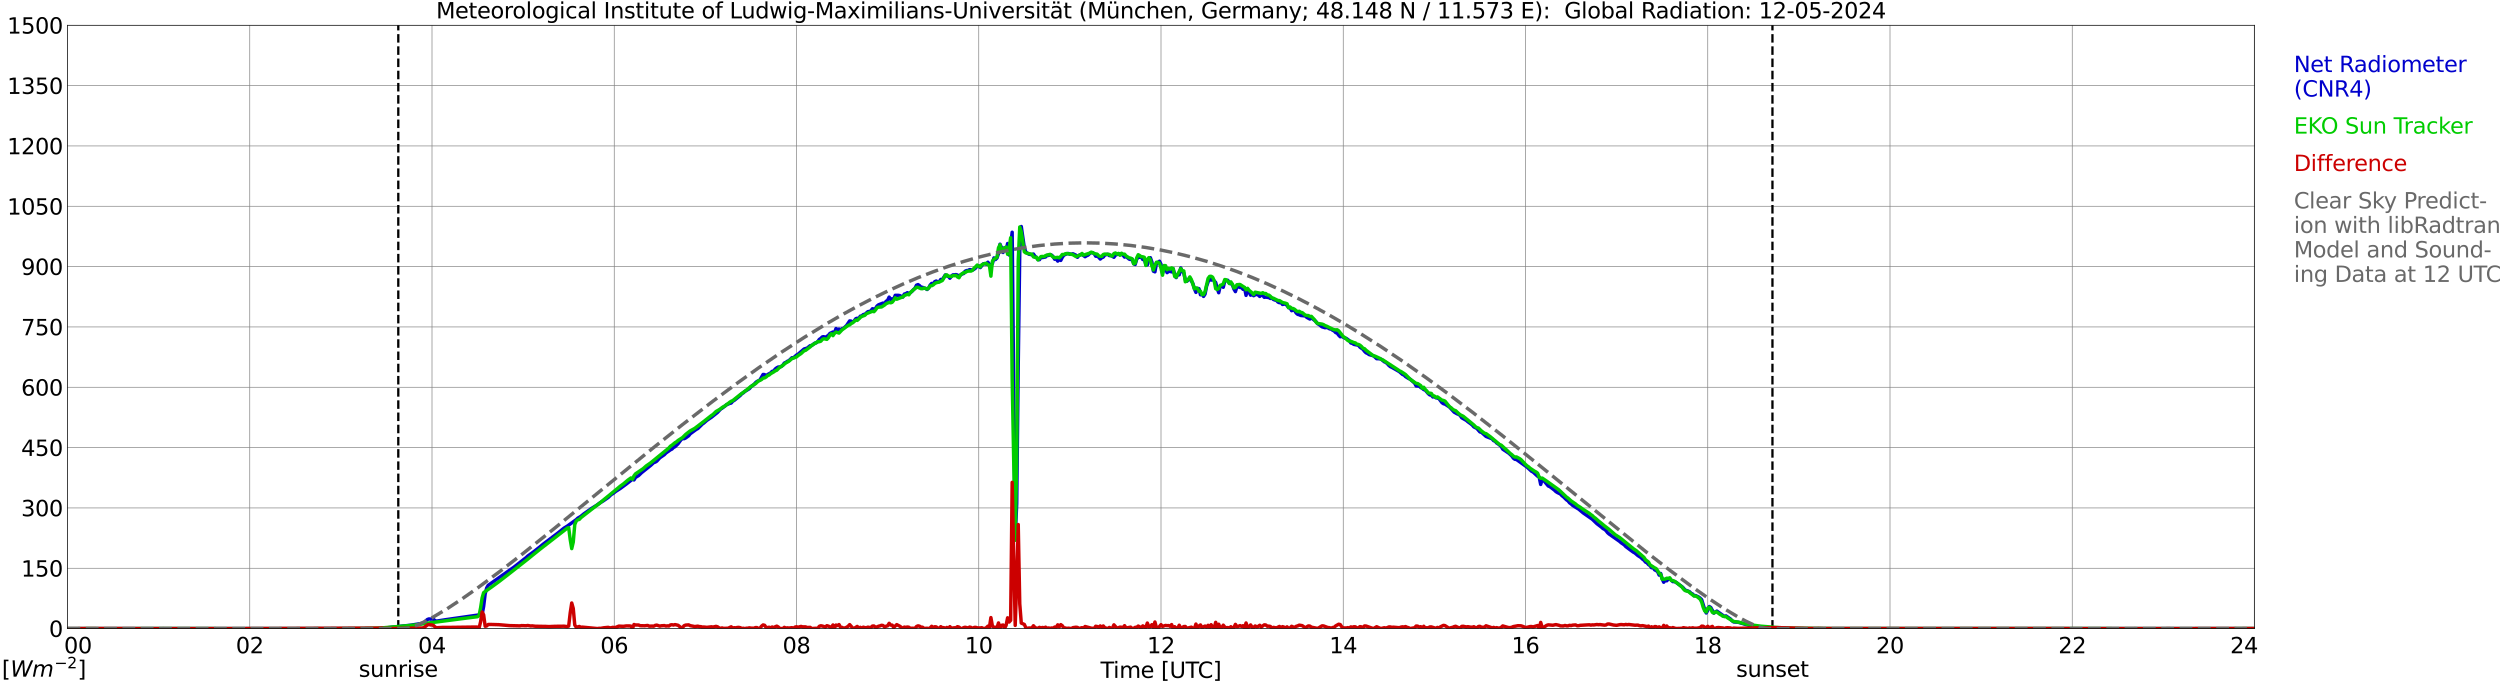
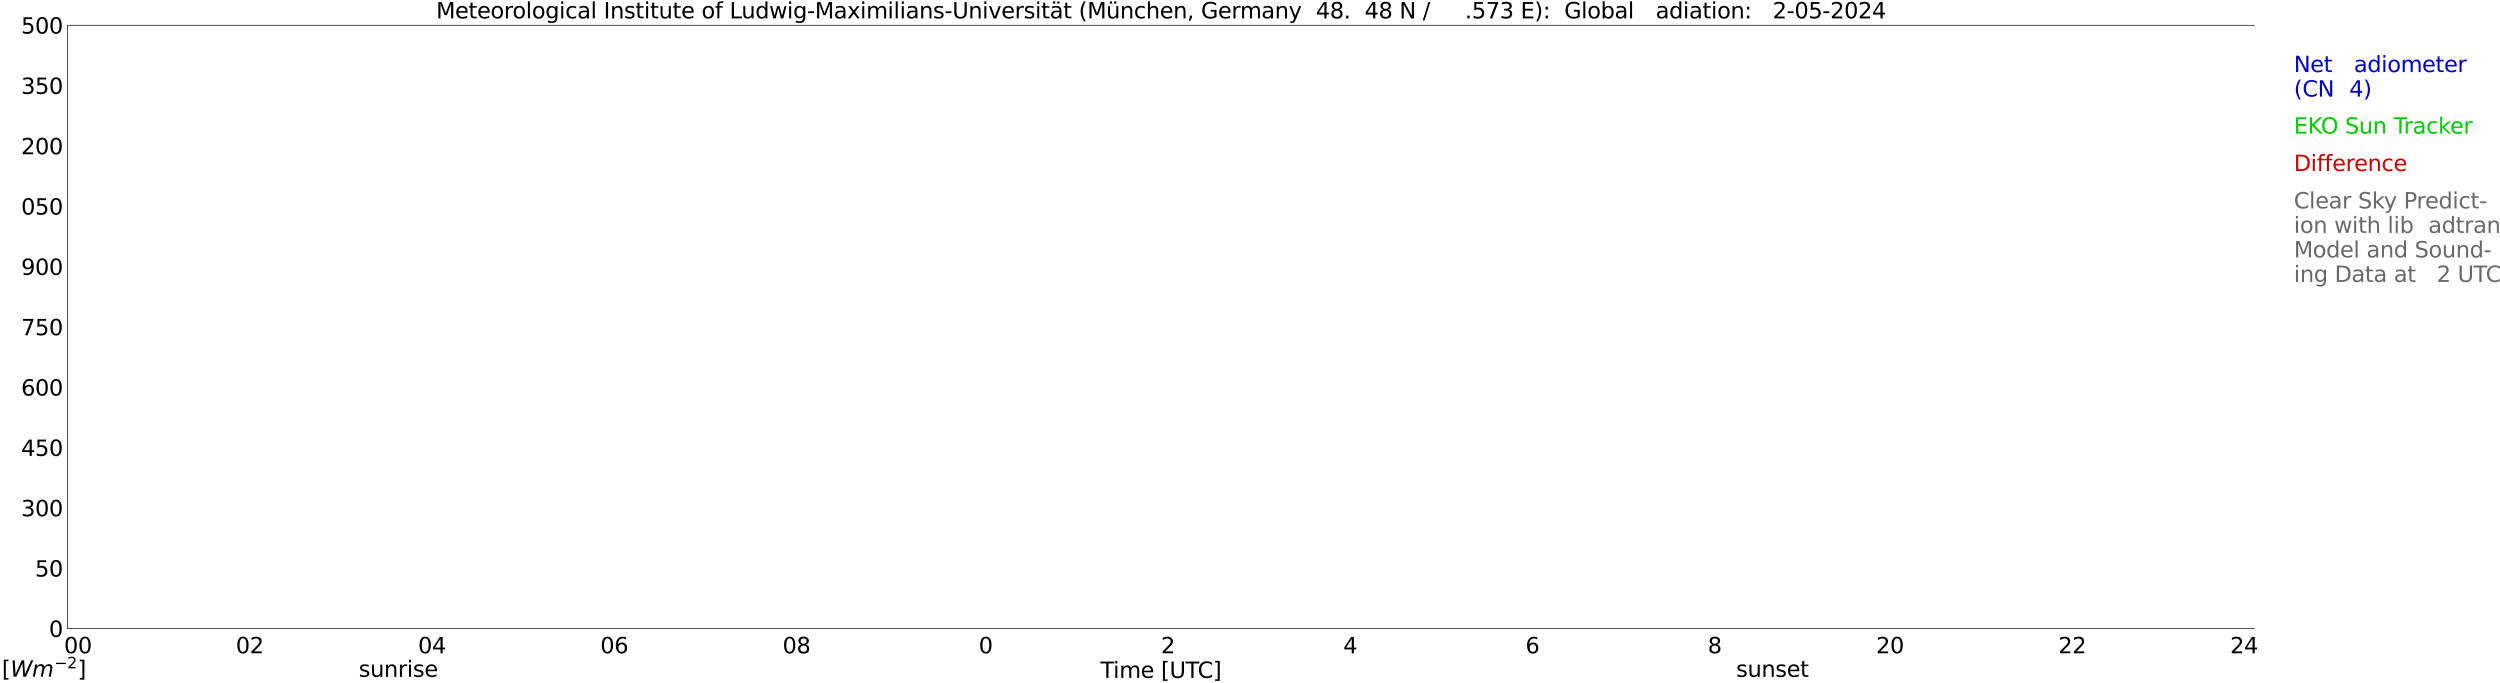
<svg xmlns="http://www.w3.org/2000/svg" xmlns:xlink="http://www.w3.org/1999/xlink" width="1085.4pt" height="296.64pt" viewBox="0 0 1085.4 296.64" version="1.1">
  <defs>
    <style type="text/css">*{stroke-linejoin: round; stroke-linecap: butt}</style>
  </defs>
  <g id="figure_1">
    <g id="patch_1">
      <path d="M 0 296.64  L 1085.4 296.64  L 1085.4 0  L 0 0  z " style="fill: #ffffff" />
    </g>
    <g id="axes_1">
      <g id="patch_2">
        <path d="M 29.306 272.909  L 978.814 272.909  L 978.814 10.976  L 29.306 10.976  z " style="fill: #ffffff" />
      </g>
      <g id="patch_3">
        <path d="M 978.814 272.909  L 978.814 272.909  L 978.814 10.976  L 978.814 10.976  z " clip-path="url(#pe3978e0b4f)" style="fill: #d3d3d3; opacity: 0.25; stroke: #d3d3d3; stroke-linejoin: miter" />
      </g>
      <g id="matplotlib.axis_1">
        <g id="xtick_1">
          <g id="line2d_1">
            <path d="M 29.306 272.909  L 29.306 10.976  " clip-path="url(#pe3978e0b4f)" style="fill: none; stroke: #808080; stroke-width: 0.3; stroke-linecap: square" />
          </g>
          <g id="line2d_2" />
          <g id="text_1">
            <g transform="translate(18.733 283.627) scale(0.095 -0.095)">
              <defs>
                <path id="DejaVuSans-20" transform="scale(0.016)" />
                <path id="DejaVuSans-30" d="M 2034 4250  Q 1547 4250 1301 3770  Q 1056 3291 1056 2328  Q 1056 1369 1301 889  Q 1547 409 2034 409  Q 2525 409 2770 889  Q 3016 1369 3016 2328  Q 3016 3291 2770 3770  Q 2525 4250 2034 4250  z M 2034 4750  Q 2819 4750 3233 4129  Q 3647 3509 3647 2328  Q 3647 1150 3233 529  Q 2819 -91 2034 -91  Q 1250 -91 836 529  Q 422 1150 422 2328  Q 422 3509 836 4129  Q 1250 4750 2034 4750  z " transform="scale(0.016)" />
              </defs>
              <use xlink:href="#DejaVuSans-20" />
              <use xlink:href="#DejaVuSans-20" transform="translate(31.787 0)" />
              <use xlink:href="#DejaVuSans-20" transform="translate(63.574 0)" />
              <use xlink:href="#DejaVuSans-30" transform="translate(95.361 0)" />
              <use xlink:href="#DejaVuSans-30" transform="translate(158.984 0)" />
            </g>
          </g>
        </g>
        <g id="xtick_2">
          <g id="line2d_3">
            <path d="M 108.431 272.909  L 108.431 10.976  " clip-path="url(#pe3978e0b4f)" style="fill: none; stroke: #808080; stroke-width: 0.3; stroke-linecap: square" />
          </g>
          <g id="line2d_4" />
          <g id="text_2">
            <g transform="translate(102.387 283.627) scale(0.095 -0.095)">
              <defs>
                <path id="DejaVuSans-32" d="M 1228 531  L 3431 531  L 3431 0  L 469 0  L 469 531  Q 828 903 1448 1529  Q 2069 2156 2228 2338  Q 2531 2678 2651 2914  Q 2772 3150 2772 3378  Q 2772 3750 2511 3984  Q 2250 4219 1831 4219  Q 1534 4219 1204 4116  Q 875 4013 500 3803  L 500 4441  Q 881 4594 1212 4672  Q 1544 4750 1819 4750  Q 2544 4750 2975 4387  Q 3406 4025 3406 3419  Q 3406 3131 3298 2873  Q 3191 2616 2906 2266  Q 2828 2175 2409 1742  Q 1991 1309 1228 531  z " transform="scale(0.016)" />
              </defs>
              <use xlink:href="#DejaVuSans-30" />
              <use xlink:href="#DejaVuSans-32" transform="translate(63.623 0)" />
            </g>
          </g>
        </g>
        <g id="xtick_3">
          <g id="line2d_5">
            <path d="M 187.557 272.909  L 187.557 10.976  " clip-path="url(#pe3978e0b4f)" style="fill: none; stroke: #808080; stroke-width: 0.3; stroke-linecap: square" />
          </g>
          <g id="line2d_6" />
          <g id="text_3">
            <g transform="translate(181.513 283.627) scale(0.095 -0.095)">
              <defs>
                <path id="DejaVuSans-34" d="M 2419 4116  L 825 1625  L 2419 1625  L 2419 4116  z M 2253 4666  L 3047 4666  L 3047 1625  L 3713 1625  L 3713 1100  L 3047 1100  L 3047 0  L 2419 0  L 2419 1100  L 313 1100  L 313 1709  L 2253 4666  z " transform="scale(0.016)" />
              </defs>
              <use xlink:href="#DejaVuSans-30" />
              <use xlink:href="#DejaVuSans-34" transform="translate(63.623 0)" />
            </g>
          </g>
        </g>
        <g id="xtick_4">
          <g id="line2d_7">
            <path d="M 266.683 272.909  L 266.683 10.976  " clip-path="url(#pe3978e0b4f)" style="fill: none; stroke: #808080; stroke-width: 0.3; stroke-linecap: square" />
          </g>
          <g id="line2d_8" />
          <g id="text_4">
            <g transform="translate(260.638 283.627) scale(0.095 -0.095)">
              <defs>
                <path id="DejaVuSans-36" d="M 2113 2584  Q 1688 2584 1439 2293  Q 1191 2003 1191 1497  Q 1191 994 1439 701  Q 1688 409 2113 409  Q 2538 409 2786 701  Q 3034 994 3034 1497  Q 3034 2003 2786 2293  Q 2538 2584 2113 2584  z M 3366 4563  L 3366 3988  Q 3128 4100 2886 4159  Q 2644 4219 2406 4219  Q 1781 4219 1451 3797  Q 1122 3375 1075 2522  Q 1259 2794 1537 2939  Q 1816 3084 2150 3084  Q 2853 3084 3261 2657  Q 3669 2231 3669 1497  Q 3669 778 3244 343  Q 2819 -91 2113 -91  Q 1303 -91 875 529  Q 447 1150 447 2328  Q 447 3434 972 4092  Q 1497 4750 2381 4750  Q 2619 4750 2861 4703  Q 3103 4656 3366 4563  z " transform="scale(0.016)" />
              </defs>
              <use xlink:href="#DejaVuSans-30" />
              <use xlink:href="#DejaVuSans-36" transform="translate(63.623 0)" />
            </g>
          </g>
        </g>
        <g id="xtick_5">
          <g id="line2d_9">
            <path d="M 345.808 272.909  L 345.808 10.976  " clip-path="url(#pe3978e0b4f)" style="fill: none; stroke: #808080; stroke-width: 0.3; stroke-linecap: square" />
          </g>
          <g id="line2d_10" />
          <g id="text_5">
            <g transform="translate(339.764 283.627) scale(0.095 -0.095)">
              <defs>
                <path id="DejaVuSans-38" d="M 2034 2216  Q 1584 2216 1326 1975  Q 1069 1734 1069 1313  Q 1069 891 1326 650  Q 1584 409 2034 409  Q 2484 409 2743 651  Q 3003 894 3003 1313  Q 3003 1734 2745 1975  Q 2488 2216 2034 2216  z M 1403 2484  Q 997 2584 770 2862  Q 544 3141 544 3541  Q 544 4100 942 4425  Q 1341 4750 2034 4750  Q 2731 4750 3128 4425  Q 3525 4100 3525 3541  Q 3525 3141 3298 2862  Q 3072 2584 2669 2484  Q 3125 2378 3379 2068  Q 3634 1759 3634 1313  Q 3634 634 3220 271  Q 2806 -91 2034 -91  Q 1263 -91 848 271  Q 434 634 434 1313  Q 434 1759 690 2068  Q 947 2378 1403 2484  z M 1172 3481  Q 1172 3119 1398 2916  Q 1625 2713 2034 2713  Q 2441 2713 2670 2916  Q 2900 3119 2900 3481  Q 2900 3844 2670 4047  Q 2441 4250 2034 4250  Q 1625 4250 1398 4047  Q 1172 3844 1172 3481  z " transform="scale(0.016)" />
              </defs>
              <use xlink:href="#DejaVuSans-30" />
              <use xlink:href="#DejaVuSans-38" transform="translate(63.623 0)" />
            </g>
          </g>
        </g>
        <g id="xtick_6">
          <g id="line2d_11">
            <path d="M 424.934 272.909  L 424.934 10.976  " clip-path="url(#pe3978e0b4f)" style="fill: none; stroke: #808080; stroke-width: 0.3; stroke-linecap: square" />
          </g>
          <g id="line2d_12" />
          <g id="text_6">
            <g transform="translate(418.89 283.627) scale(0.095 -0.095)">
              <defs>
-                 <path id="DejaVuSans-31" d="M 794 531  L 1825 531  L 1825 4091  L 703 3866  L 703 4441  L 1819 4666  L 2450 4666  L 2450 531  L 3481 531  L 3481 0  L 794 0  L 794 531  z " transform="scale(0.016)" />
-               </defs>
+                 </defs>
              <use xlink:href="#DejaVuSans-31" />
              <use xlink:href="#DejaVuSans-30" transform="translate(63.623 0)" />
            </g>
          </g>
        </g>
        <g id="xtick_7">
          <g id="line2d_13">
            <path d="M 504.06 272.909  L 504.06 10.976  " clip-path="url(#pe3978e0b4f)" style="fill: none; stroke: #808080; stroke-width: 0.3; stroke-linecap: square" />
          </g>
          <g id="line2d_14" />
          <g id="text_7">
            <g transform="translate(498.015 283.627) scale(0.095 -0.095)">
              <use xlink:href="#DejaVuSans-31" />
              <use xlink:href="#DejaVuSans-32" transform="translate(63.623 0)" />
            </g>
          </g>
        </g>
        <g id="xtick_8">
          <g id="line2d_15">
            <path d="M 583.185 272.909  L 583.185 10.976  " clip-path="url(#pe3978e0b4f)" style="fill: none; stroke: #808080; stroke-width: 0.3; stroke-linecap: square" />
          </g>
          <g id="line2d_16" />
          <g id="text_8">
            <g transform="translate(577.141 283.627) scale(0.095 -0.095)">
              <use xlink:href="#DejaVuSans-31" />
              <use xlink:href="#DejaVuSans-34" transform="translate(63.623 0)" />
            </g>
          </g>
        </g>
        <g id="xtick_9">
          <g id="line2d_17">
            <path d="M 662.311 272.909  L 662.311 10.976  " clip-path="url(#pe3978e0b4f)" style="fill: none; stroke: #808080; stroke-width: 0.3; stroke-linecap: square" />
          </g>
          <g id="line2d_18" />
          <g id="text_9">
            <g transform="translate(656.267 283.627) scale(0.095 -0.095)">
              <use xlink:href="#DejaVuSans-31" />
              <use xlink:href="#DejaVuSans-36" transform="translate(63.623 0)" />
            </g>
          </g>
        </g>
        <g id="xtick_10">
          <g id="line2d_19">
            <path d="M 741.437 272.909  L 741.437 10.976  " clip-path="url(#pe3978e0b4f)" style="fill: none; stroke: #808080; stroke-width: 0.3; stroke-linecap: square" />
          </g>
          <g id="line2d_20" />
          <g id="text_10">
            <g transform="translate(735.392 283.627) scale(0.095 -0.095)">
              <use xlink:href="#DejaVuSans-31" />
              <use xlink:href="#DejaVuSans-38" transform="translate(63.623 0)" />
            </g>
          </g>
        </g>
        <g id="xtick_11">
          <g id="line2d_21">
            <path d="M 820.562 272.909  L 820.562 10.976  " clip-path="url(#pe3978e0b4f)" style="fill: none; stroke: #808080; stroke-width: 0.3; stroke-linecap: square" />
          </g>
          <g id="line2d_22" />
          <g id="text_11">
            <g transform="translate(814.518 283.627) scale(0.095 -0.095)">
              <use xlink:href="#DejaVuSans-32" />
              <use xlink:href="#DejaVuSans-30" transform="translate(63.623 0)" />
            </g>
          </g>
        </g>
        <g id="xtick_12">
          <g id="line2d_23">
            <path d="M 899.688 272.909  L 899.688 10.976  " clip-path="url(#pe3978e0b4f)" style="fill: none; stroke: #808080; stroke-width: 0.3; stroke-linecap: square" />
          </g>
          <g id="line2d_24" />
          <g id="text_12">
            <g transform="translate(893.644 283.627) scale(0.095 -0.095)">
              <use xlink:href="#DejaVuSans-32" />
              <use xlink:href="#DejaVuSans-32" transform="translate(63.623 0)" />
            </g>
          </g>
        </g>
        <g id="xtick_13">
          <g id="line2d_25">
            <path d="M 978.814 272.909  L 978.814 10.976  " clip-path="url(#pe3978e0b4f)" style="fill: none; stroke: #808080; stroke-width: 0.3; stroke-linecap: square" />
          </g>
          <g id="line2d_26" />
          <g id="text_13">
            <g transform="translate(968.241 283.627) scale(0.095 -0.095)">
              <use xlink:href="#DejaVuSans-32" />
              <use xlink:href="#DejaVuSans-34" transform="translate(63.623 0)" />
              <use xlink:href="#DejaVuSans-20" transform="translate(127.246 0)" />
              <use xlink:href="#DejaVuSans-20" transform="translate(159.033 0)" />
              <use xlink:href="#DejaVuSans-20" transform="translate(190.82 0)" />
            </g>
          </g>
        </g>
        <g id="text_14">
          <g transform="translate(477.806 294.322) scale(0.095 -0.095)">
            <defs>
              <path id="DejaVuSans-54" d="M -19 4666  L 3928 4666  L 3928 4134  L 2272 4134  L 2272 0  L 1638 0  L 1638 4134  L -19 4134  L -19 4666  z " transform="scale(0.016)" />
              <path id="DejaVuSans-69" d="M 603 3500  L 1178 3500  L 1178 0  L 603 0  L 603 3500  z M 603 4863  L 1178 4863  L 1178 4134  L 603 4134  L 603 4863  z " transform="scale(0.016)" />
              <path id="DejaVuSans-6d" d="M 3328 2828  Q 3544 3216 3844 3400  Q 4144 3584 4550 3584  Q 5097 3584 5394 3201  Q 5691 2819 5691 2113  L 5691 0  L 5113 0  L 5113 2094  Q 5113 2597 4934 2840  Q 4756 3084 4391 3084  Q 3944 3084 3684 2787  Q 3425 2491 3425 1978  L 3425 0  L 2847 0  L 2847 2094  Q 2847 2600 2669 2842  Q 2491 3084 2119 3084  Q 1678 3084 1418 2786  Q 1159 2488 1159 1978  L 1159 0  L 581 0  L 581 3500  L 1159 3500  L 1159 2956  Q 1356 3278 1631 3431  Q 1906 3584 2284 3584  Q 2666 3584 2933 3390  Q 3200 3197 3328 2828  z " transform="scale(0.016)" />
              <path id="DejaVuSans-65" d="M 3597 1894  L 3597 1613  L 953 1613  Q 991 1019 1311 708  Q 1631 397 2203 397  Q 2534 397 2845 478  Q 3156 559 3463 722  L 3463 178  Q 3153 47 2828 -22  Q 2503 -91 2169 -91  Q 1331 -91 842 396  Q 353 884 353 1716  Q 353 2575 817 3079  Q 1281 3584 2069 3584  Q 2775 3584 3186 3129  Q 3597 2675 3597 1894  z M 3022 2063  Q 3016 2534 2758 2815  Q 2500 3097 2075 3097  Q 1594 3097 1305 2825  Q 1016 2553 972 2059  L 3022 2063  z " transform="scale(0.016)" />
              <path id="DejaVuSans-5b" d="M 550 4863  L 1875 4863  L 1875 4416  L 1125 4416  L 1125 -397  L 1875 -397  L 1875 -844  L 550 -844  L 550 4863  z " transform="scale(0.016)" />
              <path id="DejaVuSans-55" d="M 556 4666  L 1191 4666  L 1191 1831  Q 1191 1081 1462 751  Q 1734 422 2344 422  Q 2950 422 3222 751  Q 3494 1081 3494 1831  L 3494 4666  L 4128 4666  L 4128 1753  Q 4128 841 3676 375  Q 3225 -91 2344 -91  Q 1459 -91 1007 375  Q 556 841 556 1753  L 556 4666  z " transform="scale(0.016)" />
              <path id="DejaVuSans-43" d="M 4122 4306  L 4122 3641  Q 3803 3938 3442 4084  Q 3081 4231 2675 4231  Q 1875 4231 1450 3742  Q 1025 3253 1025 2328  Q 1025 1406 1450 917  Q 1875 428 2675 428  Q 3081 428 3442 575  Q 3803 722 4122 1019  L 4122 359  Q 3791 134 3420 21  Q 3050 -91 2638 -91  Q 1578 -91 968 557  Q 359 1206 359 2328  Q 359 3453 968 4101  Q 1578 4750 2638 4750  Q 3056 4750 3426 4639  Q 3797 4528 4122 4306  z " transform="scale(0.016)" />
              <path id="DejaVuSans-5d" d="M 1947 4863  L 1947 -844  L 622 -844  L 622 -397  L 1369 -397  L 1369 4416  L 622 4416  L 622 4863  L 1947 4863  z " transform="scale(0.016)" />
            </defs>
            <use xlink:href="#DejaVuSans-54" />
            <use xlink:href="#DejaVuSans-69" transform="translate(57.959 0)" />
            <use xlink:href="#DejaVuSans-6d" transform="translate(85.742 0)" />
            <use xlink:href="#DejaVuSans-65" transform="translate(183.154 0)" />
            <use xlink:href="#DejaVuSans-20" transform="translate(244.678 0)" />
            <use xlink:href="#DejaVuSans-5b" transform="translate(276.465 0)" />
            <use xlink:href="#DejaVuSans-55" transform="translate(315.479 0)" />
            <use xlink:href="#DejaVuSans-54" transform="translate(388.672 0)" />
            <use xlink:href="#DejaVuSans-43" transform="translate(443.881 0)" />
            <use xlink:href="#DejaVuSans-5d" transform="translate(513.705 0)" />
          </g>
        </g>
      </g>
      <g id="matplotlib.axis_2">
        <g id="ytick_1">
          <g id="line2d_27">
            <path d="M 29.306 272.909  L 978.814 272.909  " clip-path="url(#pe3978e0b4f)" style="fill: none; stroke: #808080; stroke-width: 0.3; stroke-linecap: square" />
          </g>
          <g id="line2d_28" />
          <g id="text_15">
            <g transform="translate(21.261 276.518) scale(0.095 -0.095)">
              <use xlink:href="#DejaVuSans-30" />
            </g>
          </g>
        </g>
        <g id="ytick_2">
          <g id="line2d_29">
            <path d="M 29.306 246.715  L 978.814 246.715  " clip-path="url(#pe3978e0b4f)" style="fill: none; stroke: #808080; stroke-width: 0.3; stroke-linecap: square" />
          </g>
          <g id="line2d_30" />
          <g id="text_16">
            <g transform="translate(9.173 250.325) scale(0.095 -0.095)">
              <defs>
                <path id="DejaVuSans-35" d="M 691 4666  L 3169 4666  L 3169 4134  L 1269 4134  L 1269 2991  Q 1406 3038 1543 3061  Q 1681 3084 1819 3084  Q 2600 3084 3056 2656  Q 3513 2228 3513 1497  Q 3513 744 3044 326  Q 2575 -91 1722 -91  Q 1428 -91 1123 -41  Q 819 9 494 109  L 494 744  Q 775 591 1075 516  Q 1375 441 1709 441  Q 2250 441 2565 725  Q 2881 1009 2881 1497  Q 2881 1984 2565 2268  Q 2250 2553 1709 2553  Q 1456 2553 1204 2497  Q 953 2441 691 2322  L 691 4666  z " transform="scale(0.016)" />
              </defs>
              <use xlink:href="#DejaVuSans-31" />
              <use xlink:href="#DejaVuSans-35" transform="translate(63.623 0)" />
              <use xlink:href="#DejaVuSans-30" transform="translate(127.246 0)" />
            </g>
          </g>
        </g>
        <g id="ytick_3">
          <g id="line2d_31">
            <path d="M 29.306 220.522  L 978.814 220.522  " clip-path="url(#pe3978e0b4f)" style="fill: none; stroke: #808080; stroke-width: 0.3; stroke-linecap: square" />
          </g>
          <g id="line2d_32" />
          <g id="text_17">
            <g transform="translate(9.173 224.131) scale(0.095 -0.095)">
              <defs>
                <path id="DejaVuSans-33" d="M 2597 2516  Q 3050 2419 3304 2112  Q 3559 1806 3559 1356  Q 3559 666 3084 287  Q 2609 -91 1734 -91  Q 1441 -91 1130 -33  Q 819 25 488 141  L 488 750  Q 750 597 1062 519  Q 1375 441 1716 441  Q 2309 441 2620 675  Q 2931 909 2931 1356  Q 2931 1769 2642 2001  Q 2353 2234 1838 2234  L 1294 2234  L 1294 2753  L 1863 2753  Q 2328 2753 2575 2939  Q 2822 3125 2822 3475  Q 2822 3834 2567 4026  Q 2313 4219 1838 4219  Q 1578 4219 1281 4162  Q 984 4106 628 3988  L 628 4550  Q 988 4650 1302 4700  Q 1616 4750 1894 4750  Q 2613 4750 3031 4423  Q 3450 4097 3450 3541  Q 3450 3153 3228 2886  Q 3006 2619 2597 2516  z " transform="scale(0.016)" />
              </defs>
              <use xlink:href="#DejaVuSans-33" />
              <use xlink:href="#DejaVuSans-30" transform="translate(63.623 0)" />
              <use xlink:href="#DejaVuSans-30" transform="translate(127.246 0)" />
            </g>
          </g>
        </g>
        <g id="ytick_4">
          <g id="line2d_33">
            <path d="M 29.306 194.329  L 978.814 194.329  " clip-path="url(#pe3978e0b4f)" style="fill: none; stroke: #808080; stroke-width: 0.3; stroke-linecap: square" />
          </g>
          <g id="line2d_34" />
          <g id="text_18">
            <g transform="translate(9.173 197.938) scale(0.095 -0.095)">
              <use xlink:href="#DejaVuSans-34" />
              <use xlink:href="#DejaVuSans-35" transform="translate(63.623 0)" />
              <use xlink:href="#DejaVuSans-30" transform="translate(127.246 0)" />
            </g>
          </g>
        </g>
        <g id="ytick_5">
          <g id="line2d_35">
            <path d="M 29.306 168.136  L 978.814 168.136  " clip-path="url(#pe3978e0b4f)" style="fill: none; stroke: #808080; stroke-width: 0.3; stroke-linecap: square" />
          </g>
          <g id="line2d_36" />
          <g id="text_19">
            <g transform="translate(9.173 171.745) scale(0.095 -0.095)">
              <use xlink:href="#DejaVuSans-36" />
              <use xlink:href="#DejaVuSans-30" transform="translate(63.623 0)" />
              <use xlink:href="#DejaVuSans-30" transform="translate(127.246 0)" />
            </g>
          </g>
        </g>
        <g id="ytick_6">
          <g id="line2d_37">
            <path d="M 29.306 141.942  L 978.814 141.942  " clip-path="url(#pe3978e0b4f)" style="fill: none; stroke: #808080; stroke-width: 0.3; stroke-linecap: square" />
          </g>
          <g id="line2d_38" />
          <g id="text_20">
            <g transform="translate(9.173 145.551) scale(0.095 -0.095)">
              <defs>
                <path id="DejaVuSans-37" d="M 525 4666  L 3525 4666  L 3525 4397  L 1831 0  L 1172 0  L 2766 4134  L 525 4134  L 525 4666  z " transform="scale(0.016)" />
              </defs>
              <use xlink:href="#DejaVuSans-37" />
              <use xlink:href="#DejaVuSans-35" transform="translate(63.623 0)" />
              <use xlink:href="#DejaVuSans-30" transform="translate(127.246 0)" />
            </g>
          </g>
        </g>
        <g id="ytick_7">
          <g id="line2d_39">
            <path d="M 29.306 115.749  L 978.814 115.749  " clip-path="url(#pe3978e0b4f)" style="fill: none; stroke: #808080; stroke-width: 0.3; stroke-linecap: square" />
          </g>
          <g id="line2d_40" />
          <g id="text_21">
            <g transform="translate(9.173 119.358) scale(0.095 -0.095)">
              <defs>
                <path id="DejaVuSans-39" d="M 703 97  L 703 672  Q 941 559 1184 500  Q 1428 441 1663 441  Q 2288 441 2617 861  Q 2947 1281 2994 2138  Q 2813 1869 2534 1725  Q 2256 1581 1919 1581  Q 1219 1581 811 2004  Q 403 2428 403 3163  Q 403 3881 828 4315  Q 1253 4750 1959 4750  Q 2769 4750 3195 4129  Q 3622 3509 3622 2328  Q 3622 1225 3098 567  Q 2575 -91 1691 -91  Q 1453 -91 1209 -44  Q 966 3 703 97  z M 1959 2075  Q 2384 2075 2632 2365  Q 2881 2656 2881 3163  Q 2881 3666 2632 3958  Q 2384 4250 1959 4250  Q 1534 4250 1286 3958  Q 1038 3666 1038 3163  Q 1038 2656 1286 2365  Q 1534 2075 1959 2075  z " transform="scale(0.016)" />
              </defs>
              <use xlink:href="#DejaVuSans-39" />
              <use xlink:href="#DejaVuSans-30" transform="translate(63.623 0)" />
              <use xlink:href="#DejaVuSans-30" transform="translate(127.246 0)" />
            </g>
          </g>
        </g>
        <g id="ytick_8">
          <g id="line2d_41">
            <path d="M 29.306 89.556  L 978.814 89.556  " clip-path="url(#pe3978e0b4f)" style="fill: none; stroke: #808080; stroke-width: 0.3; stroke-linecap: square" />
          </g>
          <g id="line2d_42" />
          <g id="text_22">
            <g transform="translate(3.128 93.165) scale(0.095 -0.095)">
              <use xlink:href="#DejaVuSans-31" />
              <use xlink:href="#DejaVuSans-30" transform="translate(63.623 0)" />
              <use xlink:href="#DejaVuSans-35" transform="translate(127.246 0)" />
              <use xlink:href="#DejaVuSans-30" transform="translate(190.869 0)" />
            </g>
          </g>
        </g>
        <g id="ytick_9">
          <g id="line2d_43">
            <path d="M 29.306 63.362  L 978.814 63.362  " clip-path="url(#pe3978e0b4f)" style="fill: none; stroke: #808080; stroke-width: 0.3; stroke-linecap: square" />
          </g>
          <g id="line2d_44" />
          <g id="text_23">
            <g transform="translate(3.128 66.972) scale(0.095 -0.095)">
              <use xlink:href="#DejaVuSans-31" />
              <use xlink:href="#DejaVuSans-32" transform="translate(63.623 0)" />
              <use xlink:href="#DejaVuSans-30" transform="translate(127.246 0)" />
              <use xlink:href="#DejaVuSans-30" transform="translate(190.869 0)" />
            </g>
          </g>
        </g>
        <g id="ytick_10">
          <g id="line2d_45">
            <path d="M 29.306 37.169  L 978.814 37.169  " clip-path="url(#pe3978e0b4f)" style="fill: none; stroke: #808080; stroke-width: 0.3; stroke-linecap: square" />
          </g>
          <g id="line2d_46" />
          <g id="text_24">
            <g transform="translate(3.128 40.778) scale(0.095 -0.095)">
              <use xlink:href="#DejaVuSans-31" />
              <use xlink:href="#DejaVuSans-33" transform="translate(63.623 0)" />
              <use xlink:href="#DejaVuSans-35" transform="translate(127.246 0)" />
              <use xlink:href="#DejaVuSans-30" transform="translate(190.869 0)" />
            </g>
          </g>
        </g>
        <g id="ytick_11">
          <g id="line2d_47">
            <path d="M 29.306 10.976  L 978.814 10.976  " clip-path="url(#pe3978e0b4f)" style="fill: none; stroke: #808080; stroke-width: 0.3; stroke-linecap: square" />
          </g>
          <g id="line2d_48" />
          <g id="text_25">
            <g transform="translate(3.128 14.585) scale(0.095 -0.095)">
              <use xlink:href="#DejaVuSans-31" />
              <use xlink:href="#DejaVuSans-35" transform="translate(63.623 0)" />
              <use xlink:href="#DejaVuSans-30" transform="translate(127.246 0)" />
              <use xlink:href="#DejaVuSans-30" transform="translate(190.869 0)" />
            </g>
          </g>
        </g>
      </g>
      <g id="line2d_49">
        <path d="M 172.919 272.909  L 172.919 10.976  " clip-path="url(#pe3978e0b4f)" style="fill: none; stroke-dasharray: 3.7,1.6; stroke-dashoffset: 0; stroke: #000000" />
      </g>
      <g id="line2d_50">
        <path d="M 769.526 272.909  L 769.526 10.976  " clip-path="url(#pe3978e0b4f)" style="fill: none; stroke-dasharray: 3.7,1.6; stroke-dashoffset: 0; stroke: #000000" />
      </g>
      <g id="line2d_51">
        <path d="M 29.306 272.909  L 165.798 272.909  L 166.457 272.594  L 167.776 272.582  L 178.326 271.433  L 182.941 270.691  L 183.601 270.583  L 184.26 270.178  L 184.92 269.476  L 185.579 268.948  L 186.238 268.706  L 186.898 268.8  L 187.557 268.72  L 188.216 268.868  L 188.876 269.436  L 189.535 269.664  L 193.492 269.043  L 209.317 266.774  L 209.976 263.263  L 210.635 257.862  L 211.295 255.281  L 211.954 254.119  L 223.164 246.206  L 228.439 242.074  L 229.098 241.438  L 231.736 239.535  L 234.373 237.455  L 235.692 236.36  L 242.286 231.364  L 244.264 229.77  L 244.923 229.257  L 246.242 228.447  L 250.198 225.597  L 250.858 224.963  L 252.176 224.179  L 253.495 223.098  L 254.814 222.179  L 256.792 220.761  L 259.43 219.141  L 260.089 218.575  L 262.067 217.358  L 264.045 215.982  L 265.364 214.725  L 266.023 214.348  L 267.342 213.335  L 269.32 212.065  L 270.639 211.093  L 271.958 210.12  L 274.595 208.054  L 275.255 208.365  L 275.914 207.27  L 277.233 206.488  L 278.552 205.218  L 282.508 202.058  L 283.827 200.842  L 284.486 200.626  L 285.145 200.221  L 286.464 198.763  L 288.442 197.399  L 289.102 196.697  L 291.08 195.291  L 291.739 194.968  L 292.399 194.278  L 293.058 193.941  L 294.377 192.672  L 295.696 190.875  L 296.355 190.416  L 297.014 190.47  L 297.674 190.147  L 298.992 189.2  L 299.652 188.35  L 302.289 186.418  L 302.949 186.067  L 304.267 184.784  L 304.927 184.108  L 305.586 183.651  L 306.905 182.488  L 308.883 181.152  L 311.521 179.044  L 312.839 177.612  L 313.499 177.221  L 315.477 175.723  L 316.796 175.141  L 317.455 174.993  L 318.114 174.183  L 318.774 173.832  L 321.411 171.672  L 322.071 170.914  L 322.73 170.551  L 323.39 169.929  L 325.368 168.74  L 326.027 167.943  L 326.686 167.322  L 327.346 167.011  L 328.005 166.161  L 328.665 165.607  L 329.324 165.324  L 329.983 164.877  L 331.302 162.569  L 331.961 162.637  L 332.621 163.216  L 333.28 162.609  L 334.599 161.893  L 335.258 161.205  L 335.918 161.083  L 336.577 160.204  L 337.236 159.693  L 337.896 159.34  L 338.555 159.368  L 339.215 159.057  L 339.874 158.572  L 340.533 157.611  L 341.193 157.342  L 341.852 156.855  L 342.512 156.586  L 343.83 155.303  L 344.49 155.343  L 345.808 154.168  L 346.468 153.804  L 349.105 151.52  L 350.424 151.143  L 351.743 150.076  L 352.402 150.008  L 353.721 148.981  L 354.38 148.833  L 355.04 148.321  L 355.699 147.361  L 356.359 146.929  L 357.018 146.254  L 357.677 146.173  L 358.337 146.496  L 359.655 145.592  L 360.315 144.768  L 361.634 144.148  L 362.293 144.485  L 362.952 142.648  L 363.612 143.041  L 364.271 142.864  L 364.93 143.364  L 365.59 142.676  L 366.249 142.567  L 367.568 141.298  L 368.887 139.326  L 369.546 139.421  L 370.206 139.894  L 370.865 139.353  L 371.524 138.368  L 372.184 138.165  L 372.843 138.326  L 373.502 137.273  L 374.162 137.165  L 374.821 136.557  L 375.481 136.477  L 376.799 135.315  L 377.459 135.207  L 378.118 134.936  L 378.777 134.046  L 379.437 134.194  L 380.096 133.992  L 380.756 132.885  L 381.415 132.343  L 383.393 131.573  L 384.053 131.75  L 384.712 130.817  L 385.371 130.386  L 386.031 128.994  L 386.69 129.953  L 387.349 129.724  L 388.009 129.913  L 388.668 128.224  L 389.987 128.224  L 390.646 128.332  L 391.965 128.968  L 392.624 127.67  L 393.284 127.496  L 393.943 127.077  L 394.603 127.401  L 395.262 127.05  L 395.921 126.509  L 396.581 125.753  L 397.24 125.186  L 397.899 123.836  L 398.559 123.565  L 399.218 123.998  L 399.878 124.714  L 400.537 124.74  L 401.196 125.065  L 401.856 125.199  L 402.515 125.685  L 403.175 125.051  L 403.834 123.782  L 404.493 123.066  L 405.153 123.268  L 405.812 122.296  L 406.471 122.013  L 407.131 122.39  L 407.79 122.282  L 408.45 121.323  L 409.109 121.417  L 410.428 119.365  L 411.087 119.825  L 411.746 119.987  L 412.406 120.783  L 413.065 119.905  L 413.725 119.337  L 414.384 119.337  L 415.043 119.203  L 415.703 119.419  L 416.362 119.945  L 417.681 118.92  L 418.34 118.772  L 419 117.771  L 419.659 117.474  L 420.318 117.42  L 420.978 117.043  L 422.297 117.231  L 422.956 116.853  L 423.615 116.327  L 424.275 115.394  L 424.934 115.408  L 425.593 116.165  L 426.912 114.558  L 427.572 114.464  L 428.231 114.719  L 428.89 113.854  L 429.55 114.761  L 430.209 115.124  L 430.869 114.422  L 431.528 111.977  L 432.187 112.681  L 432.847 112.031  L 433.506 110.06  L 434.165 106.022  L 434.825 107.561  L 435.484 109.614  L 436.144 107.549  L 436.803 108.628  L 437.462 105.726  L 438.122 110.695  L 438.781 106.805  L 439.44 100.836  L 440.759 233.174  L 441.419 218.641  L 442.078 158.207  L 442.737 109.29  L 443.397 98.351  L 444.716 107.521  L 445.375 109.438  L 446.694 110.357  L 448.012 110.613  L 448.672 110.29  L 449.331 111.235  L 449.991 111.829  L 450.65 112.681  L 451.309 112.735  L 451.969 111.668  L 452.628 111.829  L 453.947 111.572  L 454.606 110.884  L 455.266 110.91  L 455.925 110.559  L 456.584 110.776  L 457.244 111.424  L 457.903 112.545  L 458.563 112.396  L 459.222 113.355  L 459.881 112.707  L 460.541 113.058  L 461.2 111.734  L 461.859 110.816  L 463.178 110.142  L 463.838 110.048  L 464.497 110.371  L 465.156 110.371  L 465.816 110.182  L 467.134 110.804  L 467.794 111.708  L 468.453 110.898  L 469.113 110.519  L 469.772 110.465  L 471.091 111.451  L 471.75 111.032  L 472.409 110.749  L 473.069 110.114  L 473.728 109.695  L 474.388 109.737  L 475.047 110.074  L 475.706 111.221  L 476.366 111.235  L 477.025 111.68  L 477.685 112.464  L 478.344 111.883  L 479.003 111.614  L 479.663 110.667  L 480.981 110.425  L 481.641 110.978  L 482.3 110.87  L 483.619 111.694  L 484.278 110.776  L 484.938 110.465  L 485.597 110.425  L 486.256 110.182  L 487.575 110.762  L 488.235 111.614  L 488.894 111.357  L 490.213 112.49  L 490.872 112.693  L 491.532 112.49  L 492.191 114.45  L 492.85 114.827  L 493.51 112.504  L 494.169 111.694  L 494.828 111.708  L 495.488 111.572  L 496.147 112.667  L 496.807 112.464  L 497.466 114.719  L 498.125 115.003  L 498.785 112.653  L 499.444 111.883  L 500.103 113.76  L 500.763 117.731  L 501.422 118.016  L 502.082 114.301  L 502.741 113.99  L 503.4 113.409  L 504.06 114.733  L 504.719 118.527  L 505.379 116.421  L 506.038 116.704  L 506.697 118.367  L 507.357 117.853  L 508.016 117.839  L 508.675 118.042  L 509.335 116.664  L 509.994 119.203  L 510.654 120.513  L 511.313 119.095  L 511.972 119.311  L 512.632 116.341  L 513.291 117.879  L 513.95 118.527  L 514.61 121.417  L 515.269 122.107  L 515.929 121.567  L 516.588 120.743  L 517.907 123.12  L 518.566 125.388  L 519.226 126.942  L 519.885 125.213  L 520.544 125.334  L 521.204 127.981  L 521.863 127.536  L 522.522 128.683  L 523.182 127.684  L 523.841 124.281  L 525.16 120.513  L 525.819 121.62  L 526.479 121  L 527.138 121.985  L 527.797 122.62  L 528.457 125.173  L 529.116 127.091  L 529.776 124.201  L 530.435 124.078  L 531.094 124.726  L 531.754 122.027  L 533.073 121.702  L 533.732 122.863  L 535.051 123.565  L 535.71 125.482  L 536.369 126.603  L 537.029 124.497  L 537.688 124.578  L 538.348 124.794  L 539.007 124.821  L 539.666 125.605  L 540.326 124.957  L 540.985 128.238  L 541.644 125.578  L 542.963 128.158  L 543.623 127.752  L 544.282 128.386  L 544.941 127.995  L 545.601 127.793  L 546.26 128.076  L 546.919 128.697  L 547.579 128.103  L 548.238 128.266  L 548.898 129.088  L 549.557 128.994  L 550.876 129.184  L 551.535 129.562  L 552.195 129.427  L 552.854 130.007  L 553.513 130.264  L 554.173 130.4  L 554.832 131.142  L 555.491 131.439  L 556.151 131.304  L 556.81 132.181  L 558.129 131.938  L 558.788 132.654  L 559.448 133.546  L 560.107 133.601  L 560.766 134.882  L 561.426 134.64  L 562.085 134.816  L 562.745 135.895  L 563.404 136.477  L 564.063 136.651  L 564.723 136.962  L 566.701 137.165  L 567.36 137.786  L 568.679 138.516  L 569.338 137.975  L 571.317 139.583  L 571.976 140.502  L 572.635 140.853  L 573.954 141.892  L 575.273 142.283  L 575.932 142.176  L 576.592 142.365  L 577.251 142.784  L 577.91 142.85  L 578.57 143.364  L 579.229 143.674  L 579.889 144.39  L 580.548 144.647  L 581.207 145.525  L 581.867 146.2  L 582.526 146.025  L 583.845 146.781  L 584.504 146.915  L 585.823 147.902  L 586.482 148.901  L 587.142 149.077  L 587.801 149.523  L 589.779 149.888  L 590.439 150.724  L 591.757 151.642  L 592.417 152.521  L 593.076 153.169  L 593.736 153.452  L 594.395 153.939  L 596.373 154.492  L 597.692 155.722  L 599.011 155.762  L 599.67 155.964  L 600.989 157.058  L 601.648 157.342  L 602.307 157.882  L 602.967 158.626  L 603.626 159.179  L 604.286 159.476  L 606.264 160.609  L 607.582 161.379  L 608.901 162.555  L 609.561 162.811  L 610.22 163.487  L 611.539 164.324  L 612.198 164.594  L 614.176 166.337  L 614.836 167.565  L 616.154 167.647  L 616.814 168.226  L 617.473 168.591  L 618.133 169.145  L 618.792 169.347  L 620.111 170.914  L 620.77 171.469  L 621.429 171.535  L 622.089 172.346  L 622.748 172.183  L 623.408 172.697  L 624.067 172.819  L 624.726 173.062  L 626.045 174.818  L 626.705 175.276  L 627.364 175.438  L 628.683 176.303  L 629.342 176.748  L 631.32 178.924  L 632.639 179.666  L 633.298 179.923  L 633.958 180.382  L 634.617 181.381  L 636.595 182.502  L 637.255 183.069  L 638.573 184.028  L 639.233 184.567  L 639.892 185.338  L 641.211 186.013  L 642.53 187.54  L 643.189 187.674  L 645.167 189.471  L 647.805 190.524  L 648.464 191.32  L 649.123 191.537  L 649.783 192.333  L 650.442 192.738  L 651.761 193.805  L 652.42 194.994  L 655.058 196.763  L 656.377 197.966  L 657.036 198.897  L 657.695 199.41  L 658.355 199.478  L 662.97 202.788  L 664.949 204.611  L 665.608 204.934  L 667.586 206.771  L 668.246 207.136  L 668.905 210.322  L 669.564 208.04  L 670.224 208.634  L 672.202 211.012  L 672.861 211.267  L 674.839 212.767  L 675.499 213.415  L 676.158 213.834  L 677.477 214.482  L 678.136 215.198  L 678.796 215.711  L 680.114 217.007  L 680.774 217.454  L 681.433 218.304  L 682.092 218.764  L 682.752 219.398  L 684.73 220.641  L 685.389 221.032  L 687.368 222.693  L 691.324 225.448  L 693.302 227.353  L 695.28 228.866  L 695.939 229.473  L 696.599 229.81  L 697.258 230.352  L 697.918 231.228  L 698.577 231.824  L 703.193 235.065  L 703.852 235.658  L 705.171 236.549  L 705.83 237.279  L 707.808 238.765  L 709.127 239.724  L 709.786 240.075  L 711.105 241.21  L 712.424 242.046  L 713.083 242.722  L 713.743 243.195  L 714.402 244.032  L 715.062 244.342  L 715.721 245.125  L 716.38 245.584  L 717.04 246.49  L 717.699 246.342  L 718.358 247.395  L 719.018 247.706  L 719.677 248.191  L 720.337 249.677  L 720.996 248.975  L 721.655 251.352  L 722.315 252.784  L 722.974 251.986  L 723.633 252.162  L 724.293 251.406  L 724.952 251.229  L 726.271 252.513  L 726.93 252.513  L 727.59 252.77  L 728.909 253.742  L 730.227 254.701  L 730.887 255.309  L 731.546 256.133  L 733.524 256.901  L 734.184 257.605  L 734.843 257.888  L 735.502 258.604  L 736.162 258.59  L 737.48 259.211  L 738.14 259.697  L 738.799 260.346  L 740.118 264.654  L 740.777 266.126  L 741.437 265.005  L 742.096 263.331  L 742.756 263.762  L 744.074 266.193  L 745.393 265.316  L 748.69 267.653  L 749.349 267.396  L 751.327 268.76  L 751.987 269.49  L 752.646 270.015  L 754.624 270.15  L 759.899 271.676  L 761.878 271.92  L 766.493 272.486  L 772.428 272.879  L 775.065 272.909  L 978.154 272.909  L 978.154 272.909  " clip-path="url(#pe3978e0b4f)" style="fill: none; stroke: #0000cc; stroke-width: 1.5; stroke-linecap: square" />
      </g>
      <g id="line2d_52">
        <path d="M 28.646 272.906  L 39.856 272.891  L 43.153 272.898  L 50.406 272.915  L 70.847 272.867  L 80.078 272.888  L 95.903 272.897  L 99.86 272.905  L 133.488 272.923  L 138.104 272.892  L 143.379 272.913  L 157.885 272.848  L 165.138 272.667  L 179.645 271.412  L 184.26 270.762  L 185.579 270.536  L 188.216 270.214  L 202.723 268.321  L 207.339 267.742  L 207.998 267.193  L 208.657 263.922  L 209.317 259.587  L 209.976 257.284  L 213.273 254.964  L 216.57 252.559  L 220.526 249.509  L 229.098 242.781  L 231.076 241.16  L 234.373 238.519  L 246.242 229.317  L 246.901 229.072  L 247.561 234.236  L 248.22 238.175  L 248.88 235.388  L 249.539 227.73  L 250.198 226.173  L 250.858 225.657  L 251.517 225.516  L 252.176 224.759  L 259.43 219.129  L 260.089 218.708  L 262.067 217.015  L 268.002 212.154  L 269.32 211.051  L 270.639 210.114  L 272.617 208.435  L 273.936 207.499  L 274.595 208.065  L 275.255 206.591  L 275.914 205.724  L 279.211 203.489  L 280.53 202.311  L 282.508 200.934  L 288.442 196.1  L 290.42 194.466  L 291.08 193.708  L 291.739 193.294  L 293.058 192.2  L 293.717 191.824  L 294.377 191.23  L 296.355 189.951  L 297.674 188.628  L 298.992 187.581  L 299.652 187.084  L 301.63 185.987  L 305.586 182.965  L 308.883 180.374  L 309.543 179.956  L 310.861 178.661  L 312.839 177.522  L 313.499 176.926  L 314.818 176.207  L 315.477 175.604  L 316.136 175.203  L 316.796 174.637  L 317.455 174.22  L 318.114 173.94  L 320.093 172.35  L 321.411 171.288  L 324.049 169.389  L 326.027 167.748  L 326.686 167.511  L 327.346 166.832  L 328.005 166.603  L 329.324 165.342  L 329.983 165.134  L 330.643 164.768  L 331.302 164.157  L 331.961 164.065  L 332.621 163.675  L 333.28 163.061  L 333.94 162.809  L 334.599 162.226  L 335.918 161.478  L 336.577 160.997  L 337.236 160.753  L 338.555 159.419  L 339.215 159.125  L 341.193 157.55  L 342.512 156.815  L 343.83 155.702  L 345.808 154.966  L 346.468 154.39  L 347.787 153.504  L 349.105 152.287  L 349.765 152.101  L 351.743 150.611  L 352.402 149.974  L 355.04 148.339  L 355.699 148.352  L 356.359 148.149  L 357.018 147.36  L 357.677 147.054  L 358.996 147.334  L 359.655 146.656  L 360.315 145.489  L 360.974 144.901  L 361.634 145.723  L 362.293 144.713  L 362.952 144.183  L 364.271 144.603  L 365.59 143.207  L 368.227 141.264  L 368.887 141.05  L 369.546 140.473  L 370.206 140.141  L 371.524 138.949  L 372.184 139.102  L 373.502 137.829  L 374.162 137.373  L 375.481 136.896  L 376.14 136.195  L 378.777 135.15  L 379.437 135.314  L 380.096 134.591  L 380.756 133.597  L 381.415 133.372  L 382.734 133.275  L 384.053 132.428  L 384.712 131.842  L 386.031 131.279  L 386.69 131.473  L 387.349 131.228  L 388.009 130.394  L 388.668 129.268  L 389.328 129.921  L 391.965 128.88  L 392.624 128.322  L 393.943 127.762  L 394.603 127.991  L 395.262 126.987  L 396.581 125.841  L 397.899 124.724  L 398.559 124.761  L 399.878 125.332  L 400.537 125.346  L 401.196 125.009  L 402.515 125.528  L 403.175 125.067  L 403.834 124.095  L 404.493 124.059  L 405.153 123.704  L 405.812 123.102  L 406.471 122.749  L 407.79 122.44  L 409.109 121.802  L 409.768 120.755  L 410.428 119.484  L 411.087 119.332  L 411.746 119.972  L 412.406 119.943  L 413.065 120.087  L 413.725 119.646  L 414.384 119.696  L 415.043 119.564  L 415.703 120.244  L 416.362 120.582  L 417.022 119.288  L 417.681 118.897  L 418.34 118.366  L 419 118.352  L 419.659 117.907  L 420.318 117.7  L 421.637 117.685  L 422.297 117.256  L 422.956 116.346  L 423.615 115.788  L 424.275 115.079  L 424.934 115.675  L 425.593 115.891  L 426.253 114.934  L 427.572 114.406  L 428.231 114.321  L 428.89 114.901  L 429.55 115.177  L 430.209 119.892  L 430.869 113.373  L 431.528 112.561  L 432.847 111.686  L 433.506 107.601  L 434.165 106.235  L 434.825 108.969  L 435.484 108.061  L 436.803 107.242  L 437.462 110.409  L 438.122 107.843  L 438.781 103.216  L 439.44 164.316  L 440.759 234.562  L 441.419 198.74  L 442.078 113.043  L 442.737 98.551  L 443.397 100.742  L 444.716 109.329  L 445.375 109.821  L 447.353 110.255  L 448.012 110.36  L 448.672 111.517  L 449.331 111.737  L 449.991 111.646  L 450.65 112.849  L 451.969 111.392  L 452.628 111.331  L 453.287 111.422  L 453.947 110.961  L 454.606 110.728  L 455.925 110.433  L 457.244 111.63  L 457.903 111.878  L 459.222 111.725  L 459.881 111.941  L 460.541 111.334  L 461.2 110.48  L 461.859 110.53  L 462.519 110.166  L 463.178 110.064  L 463.838 110.232  L 464.497 110.221  L 465.816 110.587  L 467.134 111.395  L 467.794 111.198  L 468.453 110.836  L 469.113 110.758  L 469.772 110.05  L 470.431 110.779  L 473.069 109.902  L 473.728 109.491  L 474.388 109.664  L 475.047 110.123  L 476.366 110.341  L 477.025 111.088  L 477.685 111.316  L 478.344 111.303  L 479.003 110.471  L 479.663 110.309  L 480.981 110.388  L 481.641 110.474  L 482.3 111.074  L 482.96 111.149  L 483.619 110.068  L 484.278 109.834  L 484.938 110.332  L 485.597 110.013  L 486.256 110.822  L 486.916 109.941  L 487.575 110.362  L 488.235 110.35  L 488.894 111.121  L 490.213 111.943  L 490.872 112.061  L 491.532 112.432  L 492.191 114.56  L 492.85 114.275  L 493.51 111.962  L 494.169 110.598  L 494.828 110.957  L 495.488 111.484  L 496.147 111.491  L 496.807 111.703  L 497.466 115.25  L 498.125 112.599  L 498.785 111.874  L 499.444 112.742  L 500.103 115.461  L 500.763 117.214  L 501.422 115.152  L 502.082 113.864  L 502.741 113.86  L 503.4 114.304  L 504.06 116.44  L 504.719 119.483  L 505.379 115.305  L 506.038 115.33  L 506.697 117.108  L 507.357 116.529  L 508.016 116.841  L 508.675 116.307  L 509.335 116.613  L 509.994 120.03  L 510.654 120.307  L 511.972 117.849  L 512.632 116.618  L 513.291 117.524  L 513.95 117.628  L 514.61 122.331  L 515.269 121.988  L 515.929 121.273  L 516.588 120.221  L 517.247 121.396  L 518.566 125.388  L 519.226 124.978  L 519.885 125.179  L 520.544 126.466  L 521.204 126.396  L 521.863 127.902  L 522.522 127.878  L 523.182 126.587  L 524.501 120.891  L 525.16 120.008  L 525.819 119.937  L 526.479 120.353  L 527.138 121.871  L 527.797 125.332  L 528.457 125.686  L 529.116 125.202  L 529.776 123.87  L 530.435 123.665  L 531.094 123.238  L 531.754 121.369  L 532.413 121.469  L 533.073 122.144  L 533.732 123.107  L 534.391 122.379  L 535.051 123.366  L 535.71 125.006  L 536.369 124.773  L 537.029 123.619  L 538.348 123.497  L 539.666 124.355  L 540.326 124.77  L 540.985 125.802  L 541.644 125.181  L 542.304 126.034  L 543.623 127.143  L 544.282 127.869  L 544.941 126.857  L 547.579 127.403  L 548.238 127.072  L 548.898 127.466  L 549.557 127.429  L 550.216 128.058  L 550.876 128.107  L 551.535 128.626  L 552.195 129.338  L 552.854 129.471  L 554.832 130.478  L 555.491 130.5  L 556.81 131.338  L 558.129 131.639  L 558.788 131.898  L 559.448 133.612  L 560.107 133.282  L 560.766 133.881  L 561.426 133.948  L 562.085 134.306  L 562.745 134.911  L 563.404 135.314  L 564.063 135.148  L 564.723 135.61  L 565.382 135.735  L 566.701 136.821  L 567.36 136.968  L 568.02 136.99  L 568.679 137.417  L 569.338 137.351  L 570.657 138.762  L 571.317 139.767  L 571.976 140.405  L 573.954 140.706  L 574.613 140.934  L 575.273 141.355  L 575.932 141.588  L 578.57 142.9  L 579.229 143.133  L 579.889 143.231  L 580.548 143.176  L 581.207 143.629  L 583.185 146.146  L 583.845 146.547  L 585.164 147.822  L 585.823 148.125  L 586.482 148.17  L 587.801 148.727  L 588.46 148.88  L 589.12 149.452  L 589.779 149.543  L 590.439 149.872  L 591.098 150.434  L 591.757 151.204  L 592.417 151.372  L 593.076 152.059  L 596.373 154.546  L 597.032 154.638  L 599.011 155.554  L 599.67 156.018  L 600.329 156.236  L 605.604 159.668  L 606.923 160.532  L 607.582 161.004  L 608.242 161.298  L 609.561 162.144  L 610.22 162.61  L 611.539 163.935  L 612.198 164.626  L 614.836 166.458  L 615.495 166.534  L 616.814 167.406  L 617.473 168.544  L 618.133 168.137  L 618.792 169.123  L 619.451 169.744  L 620.111 170.593  L 621.429 170.81  L 622.089 171.811  L 622.748 171.93  L 623.408 172.568  L 624.067 172.315  L 626.045 173.726  L 626.705 173.863  L 627.364 174.157  L 629.342 176.602  L 630.001 177.024  L 630.661 177.644  L 631.32 178.079  L 631.98 178.292  L 633.298 179.541  L 633.958 180.068  L 635.276 180.728  L 639.892 184.527  L 640.552 185.227  L 641.211 185.651  L 641.87 185.843  L 643.189 187.102  L 644.508 188.098  L 645.167 188.248  L 647.145 189.695  L 651.102 193.037  L 651.761 193.256  L 654.399 195.657  L 655.717 196.9  L 656.377 197.384  L 657.036 198.016  L 657.695 198.443  L 658.355 198.363  L 659.674 199.077  L 660.333 199.53  L 662.311 201.639  L 662.97 202.236  L 663.63 202.668  L 664.289 203.272  L 666.267 204.603  L 666.927 204.934  L 667.586 205.446  L 668.246 207.208  L 668.905 207.635  L 669.564 207.563  L 671.542 208.918  L 676.817 212.681  L 680.114 215.816  L 680.774 216.27  L 682.092 217.459  L 684.071 218.809  L 684.73 219.401  L 686.049 220.205  L 687.368 221.172  L 690.005 222.851  L 690.664 223.417  L 691.324 223.834  L 691.983 224.519  L 692.643 224.97  L 693.961 226.159  L 695.28 227.21  L 696.599 228.317  L 698.577 229.82  L 701.215 232.125  L 702.533 232.975  L 703.193 233.366  L 709.127 238.205  L 710.446 239.107  L 713.743 241.993  L 714.402 243.002  L 715.721 244.036  L 716.38 245.252  L 718.358 246.528  L 719.018 246.852  L 719.677 247.776  L 720.337 248.919  L 720.996 249.318  L 721.655 251.478  L 722.974 251.41  L 723.633 251.032  L 724.293 251.106  L 724.952 250.853  L 725.612 252.034  L 726.271 252.065  L 726.93 252.308  L 728.249 253.228  L 730.227 254.826  L 730.887 255.719  L 731.546 256.375  L 732.205 256.603  L 732.865 256.701  L 735.502 258.788  L 736.162 258.755  L 736.821 259.057  L 738.14 260.132  L 738.799 261.414  L 739.459 263.666  L 740.118 265.229  L 740.777 265.687  L 741.437 264.014  L 742.096 263.647  L 742.756 264.364  L 743.415 265.824  L 744.074 266.135  L 744.734 265.665  L 745.393 265.713  L 746.712 266.716  L 747.371 267.071  L 748.031 267.566  L 749.349 267.707  L 750.009 268.222  L 751.327 269.031  L 751.987 269.492  L 752.646 269.796  L 755.284 270.22  L 756.602 270.573  L 758.581 271.071  L 764.515 271.864  L 769.131 272.23  L 771.109 272.422  L 775.065 272.624  L 779.021 272.747  L 796.825 272.884  L 805.397 272.881  L 862.763 272.873  L 875.291 272.885  L 896.391 272.891  L 916.173 272.894  L 922.766 272.913  L 926.723 272.895  L 938.592 272.911  L 948.482 272.896  L 964.307 272.911  L 977.495 272.875  L 978.154 272.891  L 978.154 272.891  " clip-path="url(#pe3978e0b4f)" style="fill: none; stroke: #00cc00; stroke-width: 1.5; stroke-linecap: square" />
      </g>
      <g id="line2d_53">
        <path d="M 29.306 272.899  L 45.79 272.889  L 60.297 272.896  L 97.222 272.898  L 114.366 272.893  L 163.819 272.702  L 165.798 272.615  L 166.457 272.87  L 167.776 272.81  L 169.754 272.872  L 183.601 272.628  L 184.26 272.324  L 185.579 271.322  L 186.238 271.134  L 186.898 271.313  L 187.557 271.308  L 188.216 271.562  L 188.876 272.22  L 189.535 272.539  L 192.173 272.39  L 194.151 272.401  L 206.679 272.23  L 207.339 272.266  L 207.998 272.733  L 208.657 269.948  L 209.317 265.722  L 209.976 266.93  L 210.635 271.89  L 211.295 271.773  L 211.954 271.122  L 213.273 271.119  L 216.57 271.214  L 221.186 271.618  L 225.142 271.716  L 225.801 271.73  L 226.461 271.616  L 228.439 271.688  L 229.098 271.566  L 230.417 271.783  L 231.076 271.729  L 232.395 271.888  L 237.011 271.969  L 238.329 272.038  L 240.967 271.922  L 244.923 271.874  L 246.242 272.038  L 246.901 271.824  L 247.561 266.107  L 248.22 261.802  L 248.88 264.158  L 249.539 271.37  L 250.198 272.333  L 251.517 271.991  L 252.176 272.328  L 252.836 272.272  L 259.43 272.897  L 260.089 272.776  L 260.748 272.807  L 262.067 272.566  L 264.045 272.368  L 264.705 272.552  L 265.364 272.553  L 266.023 272.373  L 266.683 272.445  L 267.342 272.387  L 268.661 271.834  L 270.639 271.93  L 271.958 271.739  L 273.277 271.751  L 273.936 271.841  L 274.595 272.898  L 275.255 271.135  L 275.914 271.363  L 277.233 271.339  L 277.892 271.65  L 279.87 271.693  L 281.189 271.546  L 281.849 271.858  L 283.167 271.814  L 283.827 271.871  L 284.486 271.51  L 285.145 271.398  L 286.464 271.845  L 287.124 271.689  L 288.442 271.61  L 289.102 271.812  L 289.761 271.73  L 290.42 271.787  L 291.08 271.325  L 291.739 271.235  L 292.399 271.369  L 293.058 271.168  L 294.377 271.467  L 295.696 272.493  L 296.355 272.445  L 297.014 271.646  L 297.674 271.39  L 298.992 271.289  L 299.652 271.643  L 300.971 271.882  L 301.63 272.032  L 302.949 271.856  L 303.608 272.04  L 304.267 272.066  L 304.927 272.255  L 305.586 272.223  L 306.905 272.364  L 308.883 272.131  L 309.543 272.255  L 310.861 271.944  L 311.521 272.127  L 312.18 272.584  L 312.839 272.818  L 313.499 272.614  L 314.158 272.817  L 316.136 272.74  L 317.455 272.136  L 318.114 272.666  L 318.774 272.524  L 319.433 272.592  L 320.093 272.426  L 320.752 272.389  L 321.411 272.525  L 322.071 272.835  L 322.73 272.759  L 323.39 272.905  L 324.049 272.748  L 324.708 272.731  L 325.368 272.565  L 326.027 272.713  L 327.346 272.73  L 328.005 272.466  L 328.665 272.476  L 329.324 272.891  L 329.983 272.652  L 330.643 271.857  L 331.302 271.32  L 331.961 271.481  L 332.621 272.45  L 333.28 272.457  L 333.94 272.318  L 334.599 272.575  L 335.258 272.213  L 335.918 272.514  L 336.577 272.116  L 337.236 271.849  L 337.896 272.205  L 338.555 272.857  L 339.874 272.876  L 340.533 272.37  L 341.193 272.701  L 341.852 272.571  L 342.512 272.68  L 343.83 272.51  L 344.49 272.772  L 345.149 272.265  L 345.808 272.11  L 346.468 272.323  L 347.787 271.966  L 348.446 272.164  L 349.765 272.167  L 350.424 272.435  L 351.743 272.374  L 352.402 272.874  L 354.38 272.764  L 355.04 272.891  L 355.699 271.918  L 356.359 271.69  L 357.018 271.802  L 358.337 272.204  L 358.996 271.654  L 359.655 271.844  L 360.974 272.452  L 361.634 271.333  L 362.293 272.681  L 362.952 271.374  L 363.612 271.591  L 364.271 271.17  L 364.93 272.372  L 365.59 272.377  L 366.249 272.74  L 366.909 272.598  L 367.568 272.336  L 368.227 271.902  L 368.887 271.185  L 370.206 272.662  L 370.865 272.785  L 372.184 271.972  L 372.843 272.822  L 373.502 272.352  L 374.162 272.7  L 374.821 272.298  L 375.481 272.489  L 376.14 272.543  L 376.799 272.269  L 377.459 272.431  L 378.118 272.416  L 378.777 271.805  L 379.437 271.789  L 380.096 272.31  L 380.756 272.196  L 381.415 271.88  L 382.074 271.74  L 382.734 271.463  L 383.393 271.576  L 384.053 272.23  L 384.712 271.884  L 385.371 271.704  L 386.031 270.624  L 386.69 271.389  L 387.349 271.405  L 388.009 272.427  L 389.328 271.185  L 390.646 271.873  L 391.965 272.821  L 392.624 272.257  L 393.284 272.384  L 393.943 272.224  L 394.603 272.32  L 395.262 272.845  L 395.921 272.738  L 397.24 272.798  L 397.899 272.021  L 398.559 271.713  L 399.218 271.868  L 399.878 272.291  L 400.537 272.303  L 401.196 272.853  L 402.515 272.752  L 403.175 272.892  L 403.834 272.596  L 404.493 271.915  L 405.153 272.473  L 405.812 272.102  L 406.471 272.172  L 407.131 272.697  L 407.79 272.75  L 408.45 272.089  L 409.109 272.524  L 409.768 272.506  L 410.428 272.791  L 411.087 272.417  L 411.746 272.894  L 412.406 272.069  L 413.065 272.726  L 414.384 272.55  L 415.043 272.548  L 415.703 272.085  L 416.362 272.272  L 417.022 272.791  L 417.681 272.886  L 418.34 272.504  L 419 272.328  L 420.318 272.628  L 420.978 272.246  L 421.637 272.416  L 422.297 272.885  L 422.956 272.402  L 423.615 272.37  L 424.275 272.593  L 425.593 272.636  L 426.253 272.503  L 426.912 272.844  L 427.572 272.851  L 428.231 272.511  L 428.89 271.862  L 429.55 272.493  L 430.209 268.141  L 430.869 271.86  L 431.528 272.325  L 432.187 272.337  L 432.847 272.564  L 433.506 270.45  L 434.165 272.696  L 434.825 271.501  L 435.484 271.355  L 436.144 272.779  L 436.803 271.523  L 437.462 268.225  L 438.122 270.056  L 438.781 269.32  L 439.44 209.429  L 440.759 271.52  L 441.419 253.007  L 442.078 227.745  L 442.737 262.17  L 443.397 270.518  L 444.716 271.1  L 445.375 272.526  L 446.034 272.79  L 446.694 272.658  L 448.012 272.655  L 448.672 271.682  L 449.331 272.407  L 449.991 272.726  L 450.65 272.74  L 451.309 272.37  L 451.969 272.633  L 452.628 272.411  L 453.287 272.608  L 453.947 272.298  L 454.606 272.753  L 455.266 272.629  L 455.925 272.783  L 456.584 272.644  L 457.244 272.703  L 457.903 272.242  L 458.563 272.35  L 459.222 271.279  L 459.881 272.143  L 460.541 271.185  L 461.2 271.655  L 461.859 272.623  L 462.519 272.636  L 463.178 272.831  L 463.838 272.725  L 465.156 272.876  L 465.816 272.503  L 467.134 272.317  L 467.794 272.399  L 468.453 272.847  L 469.772 272.494  L 470.431 272.735  L 471.091 272.004  L 473.728 272.705  L 475.047 272.86  L 475.706 271.894  L 476.366 272.015  L 477.025 272.316  L 477.685 271.761  L 478.344 272.329  L 479.003 271.766  L 479.663 272.55  L 480.981 272.872  L 481.641 272.405  L 482.3 272.705  L 482.96 272.795  L 483.619 271.283  L 484.938 272.776  L 486.256 272.268  L 486.916 272.331  L 487.575 272.509  L 488.235 271.645  L 488.894 272.673  L 490.872 272.276  L 491.532 272.851  L 492.191 272.798  L 492.85 272.357  L 493.51 272.366  L 494.169 271.812  L 494.828 272.158  L 495.488 272.821  L 496.147 271.733  L 496.807 272.147  L 497.466 272.378  L 498.125 270.505  L 498.785 272.129  L 499.444 272.05  L 500.103 271.208  L 500.763 272.392  L 501.422 270.045  L 502.082 272.471  L 502.741 272.778  L 504.06 271.201  L 504.719 271.953  L 506.038 271.535  L 506.697 271.65  L 507.357 271.585  L 508.016 271.911  L 508.675 271.174  L 509.335 272.858  L 509.994 272.082  L 510.654 272.703  L 511.313 272.827  L 511.972 271.446  L 512.632 272.632  L 513.291 272.553  L 513.95 272.01  L 514.61 271.995  L 515.269 272.79  L 517.247 272.278  L 517.907 272.765  L 518.566 272.909  L 519.226 270.944  L 519.885 272.874  L 520.544 271.777  L 521.204 271.324  L 521.863 272.543  L 522.522 272.103  L 523.182 271.812  L 523.841 272.253  L 524.501 271.49  L 525.16 272.404  L 525.819 271.227  L 526.479 272.262  L 527.138 272.795  L 527.797 270.197  L 528.457 272.396  L 529.116 271.02  L 529.776 272.578  L 530.435 272.496  L 531.094 271.421  L 531.754 272.251  L 532.413 272.554  L 533.073 272.466  L 533.732 272.665  L 534.391 272.1  L 535.051 272.71  L 535.71 272.433  L 536.369 271.079  L 537.029 272.031  L 537.688 271.939  L 538.348 271.611  L 539.007 271.956  L 539.666 271.66  L 540.326 272.723  L 540.985 270.473  L 541.644 272.511  L 542.304 272.069  L 542.963 271.318  L 543.623 272.3  L 544.282 272.391  L 544.941 271.771  L 545.601 272.121  L 546.26 271.961  L 546.919 271.474  L 547.579 272.208  L 548.898 271.287  L 549.557 271.344  L 550.216 271.891  L 550.876 271.832  L 551.535 271.973  L 552.195 272.819  L 552.854 272.373  L 554.173 272.611  L 555.491 271.97  L 556.151 272.59  L 556.81 272.066  L 557.47 272.277  L 558.129 272.61  L 558.788 272.152  L 559.448 272.843  L 560.107 272.59  L 560.766 271.908  L 561.426 272.217  L 562.085 272.399  L 562.745 271.925  L 563.404 271.746  L 564.063 271.406  L 565.382 271.628  L 566.701 272.565  L 568.02 271.748  L 568.679 271.81  L 569.338 272.285  L 571.976 272.812  L 572.635 272.535  L 573.954 271.723  L 574.613 271.749  L 576.592 272.484  L 577.251 272.493  L 577.91 272.784  L 578.57 272.445  L 579.229 272.367  L 579.889 271.749  L 581.207 271.012  L 581.867 271.164  L 582.526 272.141  L 583.185 272.61  L 584.504 272.643  L 585.164 272.489  L 585.823 272.685  L 586.482 272.178  L 587.142 272.341  L 587.801 272.113  L 588.46 272.146  L 589.12 272.636  L 589.779 272.564  L 590.439 272.057  L 591.098 272.173  L 591.757 272.47  L 592.417 271.76  L 593.076 271.799  L 595.714 272.715  L 596.373 272.855  L 597.692 272.1  L 599.011 272.701  L 599.67 272.855  L 600.989 272.53  L 601.648 272.665  L 602.307 272.499  L 602.967 272.194  L 603.626 272.198  L 604.286 272.364  L 604.945 272.296  L 607.582 272.533  L 608.242 272.259  L 608.901 272.142  L 609.561 272.242  L 610.22 272.032  L 610.879 272.342  L 611.539 272.52  L 612.198 272.877  L 614.176 272.539  L 614.836 271.802  L 615.495 271.836  L 616.154 272.278  L 616.814 272.088  L 617.473 272.862  L 618.133 271.901  L 618.792 272.684  L 619.451 272.536  L 620.111 272.588  L 620.77 272.183  L 621.429 272.183  L 623.408 272.78  L 624.067 272.404  L 624.726 272.635  L 625.386 272.149  L 626.705 271.496  L 627.364 271.628  L 628.683 272.475  L 629.342 272.763  L 630.001 272.495  L 630.661 272.386  L 631.32 272.064  L 631.98 271.9  L 633.298 272.527  L 633.958 272.595  L 634.617 271.955  L 635.276 271.905  L 636.595 272.193  L 637.255 272.075  L 638.573 272.306  L 639.233 272.317  L 639.892 272.098  L 640.552 272.474  L 641.211 272.546  L 641.87 271.996  L 642.53 271.92  L 643.189 272.337  L 644.508 272.292  L 645.167 271.686  L 647.145 272.337  L 647.805 272.659  L 648.464 272.377  L 649.123 272.666  L 649.783 272.49  L 650.442 272.672  L 651.102 272.667  L 651.761 272.36  L 652.42 271.753  L 654.399 272.316  L 655.058 272.484  L 655.717 272.465  L 656.377 272.327  L 657.036 272.028  L 658.355 271.793  L 659.014 271.653  L 660.333 271.704  L 660.992 271.898  L 662.311 272.422  L 662.97 272.357  L 664.289 272.029  L 664.949 272.02  L 665.608 272.169  L 667.586 271.584  L 668.246 272.837  L 668.905 270.221  L 669.564 272.432  L 670.224 272.334  L 671.542 271.491  L 672.202 271.285  L 674.18 271.453  L 675.499 271.178  L 676.817 271.472  L 677.477 271.733  L 678.796 271.756  L 679.455 271.555  L 680.114 271.717  L 680.774 271.725  L 681.433 271.481  L 682.092 271.605  L 682.752 271.409  L 684.071 271.319  L 684.73 271.668  L 685.389 271.648  L 686.049 271.488  L 690.005 271.256  L 690.664 271.405  L 691.324 271.294  L 691.983 271.332  L 693.302 271.135  L 693.961 271.229  L 694.621 271.164  L 696.599 271.416  L 697.258 271.333  L 697.918 270.933  L 698.577 270.905  L 700.555 271.365  L 701.874 271.492  L 703.193 271.21  L 703.852 271.156  L 705.171 271.268  L 705.83 271.106  L 706.49 271.233  L 707.149 271.122  L 709.786 271.442  L 711.105 271.395  L 711.765 271.632  L 712.424 271.738  L 713.083 271.611  L 714.402 271.879  L 715.062 272.035  L 715.721 271.821  L 716.38 272.577  L 717.04 272.116  L 717.699 272.581  L 718.358 272.042  L 719.018 272.055  L 719.677 272.493  L 720.337 272.151  L 720.996 272.566  L 721.655 272.782  L 722.315 271.517  L 722.974 272.333  L 723.633 271.778  L 724.293 272.609  L 724.952 272.532  L 725.612 272.752  L 726.271 272.461  L 727.59 272.869  L 730.227 272.783  L 730.887 272.498  L 731.546 272.666  L 732.205 272.708  L 732.865 272.883  L 733.524 272.609  L 734.184 272.808  L 734.843 272.548  L 735.502 272.724  L 736.821 272.726  L 738.14 272.473  L 738.799 271.841  L 739.459 271.884  L 740.118 272.334  L 740.777 272.47  L 741.437 271.917  L 742.096 272.592  L 743.415 271.955  L 744.074 272.851  L 744.734 272.758  L 745.393 272.512  L 746.052 272.453  L 748.031 272.63  L 748.69 272.878  L 749.349 272.598  L 750.009 272.528  L 751.327 272.638  L 751.987 272.907  L 752.646 272.689  L 754.624 272.803  L 763.196 272.561  L 771.768 272.481  L 785.615 272.855  L 789.572 272.836  L 792.868 272.892  L 796.165 272.89  L 811.331 272.874  L 854.191 272.88  L 862.103 272.881  L 869.357 272.893  L 912.876 272.896  L 916.832 272.906  L 941.888 272.895  L 949.801 272.905  L 957.054 272.883  L 972.22 272.897  L 978.154 272.891  L 978.154 272.891  " clip-path="url(#pe3978e0b4f)" style="fill: none; stroke: #cc0000; stroke-width: 1.5; stroke-linecap: square" />
      </g>
      <g id="line2d_54">
        <path d="M 29.306 272.909  L 174.37 272.909  L 177.666 272.667  L 180.963 271.469  L 184.26 269.954  L 187.557 268.214  L 194.151 264.272  L 200.745 259.916  L 207.339 255.274  L 217.229 247.933  L 227.12 240.27  L 240.308 229.728  L 263.386 210.879  L 283.167 194.793  L 296.355 184.315  L 309.543 174.155  L 319.433 166.804  L 329.324 159.724  L 339.215 152.953  L 349.105 146.525  L 358.996 140.471  L 365.59 136.658  L 372.184 133.033  L 378.777 129.604  L 385.371 126.379  L 391.965 123.363  L 398.559 120.565  L 405.153 117.989  L 411.746 115.641  L 418.34 113.526  L 424.934 111.649  L 431.528 110.013  L 438.122 108.623  L 444.716 107.48  L 451.309 106.588  L 457.903 105.948  L 464.497 105.562  L 471.091 105.429  L 477.685 105.552  L 484.278 105.929  L 490.872 106.56  L 497.466 107.442  L 504.06 108.575  L 510.654 109.956  L 517.247 111.582  L 523.841 113.45  L 530.435 115.555  L 537.029 117.893  L 543.623 120.459  L 550.216 123.248  L 556.81 126.253  L 563.404 129.469  L 569.998 132.888  L 576.592 136.502  L 583.185 140.305  L 589.779 144.287  L 599.67 150.578  L 609.561 157.223  L 619.451 164.188  L 629.342 171.437  L 639.233 178.933  L 652.42 189.243  L 668.905 202.496  L 715.062 239.906  L 724.952 247.563  L 734.843 254.903  L 741.437 259.549  L 748.031 263.919  L 754.624 267.889  L 757.921 269.656  L 761.218 271.212  L 764.515 272.474  L 767.812 272.909  L 975.517 272.909  L 975.517 272.909  " clip-path="url(#pe3978e0b4f)" style="fill: none; stroke-dasharray: 5.55,2.4; stroke-dashoffset: 0; stroke: #696969; stroke-width: 1.5" />
      </g>
      <g id="patch_4">
        <path d="M 29.306 272.909  L 29.306 10.976  " style="fill: none; stroke: #000000; stroke-width: 0.3; stroke-linejoin: miter; stroke-linecap: square" />
      </g>
      <g id="patch_5">
-         <path d="M 978.814 272.909  L 978.814 10.976  " style="fill: none; stroke: #000000; stroke-width: 0.3; stroke-linejoin: miter; stroke-linecap: square" />
-       </g>
+         </g>
      <g id="patch_6">
        <path d="M 29.306 272.909  L 978.814 272.909  " style="fill: none; stroke: #000000; stroke-width: 0.3; stroke-linejoin: miter; stroke-linecap: square" />
      </g>
      <g id="patch_7">
        <path d="M 29.306 10.976  L 978.814 10.976  " style="fill: none; stroke: #000000; stroke-width: 0.3; stroke-linejoin: miter; stroke-linecap: square" />
      </g>
      <g id="text_26">
        <g transform="translate(155.754 293.863) scale(0.095 -0.095)">
          <defs>
            <path id="DejaVuSans-73" d="M 2834 3397  L 2834 2853  Q 2591 2978 2328 3040  Q 2066 3103 1784 3103  Q 1356 3103 1142 2972  Q 928 2841 928 2578  Q 928 2378 1081 2264  Q 1234 2150 1697 2047  L 1894 2003  Q 2506 1872 2764 1633  Q 3022 1394 3022 966  Q 3022 478 2636 193  Q 2250 -91 1575 -91  Q 1294 -91 989 -36  Q 684 19 347 128  L 347 722  Q 666 556 975 473  Q 1284 391 1588 391  Q 1994 391 2212 530  Q 2431 669 2431 922  Q 2431 1156 2273 1281  Q 2116 1406 1581 1522  L 1381 1569  Q 847 1681 609 1914  Q 372 2147 372 2553  Q 372 3047 722 3315  Q 1072 3584 1716 3584  Q 2034 3584 2315 3537  Q 2597 3491 2834 3397  z " transform="scale(0.016)" />
            <path id="DejaVuSans-75" d="M 544 1381  L 544 3500  L 1119 3500  L 1119 1403  Q 1119 906 1312 657  Q 1506 409 1894 409  Q 2359 409 2629 706  Q 2900 1003 2900 1516  L 2900 3500  L 3475 3500  L 3475 0  L 2900 0  L 2900 538  Q 2691 219 2414 64  Q 2138 -91 1772 -91  Q 1169 -91 856 284  Q 544 659 544 1381  z M 1991 3584  L 1991 3584  z " transform="scale(0.016)" />
            <path id="DejaVuSans-6e" d="M 3513 2113  L 3513 0  L 2938 0  L 2938 2094  Q 2938 2591 2744 2837  Q 2550 3084 2163 3084  Q 1697 3084 1428 2787  Q 1159 2491 1159 1978  L 1159 0  L 581 0  L 581 3500  L 1159 3500  L 1159 2956  Q 1366 3272 1645 3428  Q 1925 3584 2291 3584  Q 2894 3584 3203 3211  Q 3513 2838 3513 2113  z " transform="scale(0.016)" />
            <path id="DejaVuSans-72" d="M 2631 2963  Q 2534 3019 2420 3045  Q 2306 3072 2169 3072  Q 1681 3072 1420 2755  Q 1159 2438 1159 1844  L 1159 0  L 581 0  L 581 3500  L 1159 3500  L 1159 2956  Q 1341 3275 1631 3429  Q 1922 3584 2338 3584  Q 2397 3584 2469 3576  Q 2541 3569 2628 3553  L 2631 2963  z " transform="scale(0.016)" />
          </defs>
          <use xlink:href="#DejaVuSans-73" />
          <use xlink:href="#DejaVuSans-75" transform="translate(52.1 0)" />
          <use xlink:href="#DejaVuSans-6e" transform="translate(115.479 0)" />
          <use xlink:href="#DejaVuSans-72" transform="translate(178.857 0)" />
          <use xlink:href="#DejaVuSans-69" transform="translate(219.971 0)" />
          <use xlink:href="#DejaVuSans-73" transform="translate(247.754 0)" />
          <use xlink:href="#DejaVuSans-65" transform="translate(299.854 0)" />
        </g>
      </g>
      <g id="text_27">
        <g transform="translate(753.772 293.863) scale(0.095 -0.095)">
          <defs>
            <path id="DejaVuSans-74" d="M 1172 4494  L 1172 3500  L 2356 3500  L 2356 3053  L 1172 3053  L 1172 1153  Q 1172 725 1289 603  Q 1406 481 1766 481  L 2356 481  L 2356 0  L 1766 0  Q 1100 0 847 248  Q 594 497 594 1153  L 594 3053  L 172 3053  L 172 3500  L 594 3500  L 594 4494  L 1172 4494  z " transform="scale(0.016)" />
          </defs>
          <use xlink:href="#DejaVuSans-73" />
          <use xlink:href="#DejaVuSans-75" transform="translate(52.1 0)" />
          <use xlink:href="#DejaVuSans-6e" transform="translate(115.479 0)" />
          <use xlink:href="#DejaVuSans-73" transform="translate(178.857 0)" />
          <use xlink:href="#DejaVuSans-65" transform="translate(230.957 0)" />
          <use xlink:href="#DejaVuSans-74" transform="translate(292.48 0)" />
        </g>
      </g>
      <g id="text_28">
        <g transform="translate(0.821 293.863) scale(0.095 -0.095)">
          <defs>
            <path id="DejaVuSans-Oblique-57" d="M 616 4666  L 1228 4666  L 1453 697  L 3213 4666  L 3916 4666  L 4147 697  L 5888 4666  L 6528 4666  L 4453 0  L 3659 0  L 3444 3891  L 1697 0  L 903 0  L 616 4666  z " transform="scale(0.016)" />
            <path id="DejaVuSans-Oblique-6d" d="M 5747 2113  L 5338 0  L 4763 0  L 5166 2094  Q 5191 2228 5203 2325  Q 5216 2422 5216 2491  Q 5216 2772 5059 2928  Q 4903 3084 4622 3084  Q 4203 3084 3875 2770  Q 3547 2456 3450 1953  L 3066 0  L 2491 0  L 2900 2094  Q 2925 2209 2937 2307  Q 2950 2406 2950 2484  Q 2950 2769 2794 2926  Q 2638 3084 2363 3084  Q 1938 3084 1609 2770  Q 1281 2456 1184 1953  L 800 0  L 225 0  L 909 3500  L 1484 3500  L 1375 2956  Q 1609 3263 1923 3423  Q 2238 3584 2597 3584  Q 2978 3584 3223 3384  Q 3469 3184 3519 2828  Q 3781 3197 4126 3390  Q 4472 3584 4856 3584  Q 5306 3584 5551 3325  Q 5797 3066 5797 2591  Q 5797 2488 5784 2364  Q 5772 2241 5747 2113  z " transform="scale(0.016)" />
            <path id="DejaVuSans-2212" d="M 678 2272  L 4684 2272  L 4684 1741  L 678 1741  L 678 2272  z " transform="scale(0.016)" />
          </defs>
          <use xlink:href="#DejaVuSans-5b" transform="translate(0 0.766)" />
          <use xlink:href="#DejaVuSans-Oblique-57" transform="translate(39.014 0.766)" />
          <use xlink:href="#DejaVuSans-Oblique-6d" transform="translate(137.891 0.766)" />
          <use xlink:href="#DejaVuSans-2212" transform="translate(239.953 39.047) scale(0.7)" />
          <use xlink:href="#DejaVuSans-32" transform="translate(298.605 39.047) scale(0.7)" />
          <use xlink:href="#DejaVuSans-5d" transform="translate(345.875 0.766)" />
        </g>
      </g>
      <g id="text_29">
        <g style="fill: #0000cc" transform="translate(995.905 31.291) scale(0.095 -0.095)">
          <defs>
            <path id="DejaVuSans-4e" d="M 628 4666  L 1478 4666  L 3547 763  L 3547 4666  L 4159 4666  L 4159 0  L 3309 0  L 1241 3903  L 1241 0  L 628 0  L 628 4666  z " transform="scale(0.016)" />
-             <path id="DejaVuSans-52" d="M 2841 2188  Q 3044 2119 3236 1894  Q 3428 1669 3622 1275  L 4263 0  L 3584 0  L 2988 1197  Q 2756 1666 2539 1819  Q 2322 1972 1947 1972  L 1259 1972  L 1259 0  L 628 0  L 628 4666  L 2053 4666  Q 2853 4666 3247 4331  Q 3641 3997 3641 3322  Q 3641 2881 3436 2590  Q 3231 2300 2841 2188  z M 1259 4147  L 1259 2491  L 2053 2491  Q 2509 2491 2742 2702  Q 2975 2913 2975 3322  Q 2975 3731 2742 3939  Q 2509 4147 2053 4147  L 1259 4147  z " transform="scale(0.016)" />
            <path id="DejaVuSans-61" d="M 2194 1759  Q 1497 1759 1228 1600  Q 959 1441 959 1056  Q 959 750 1161 570  Q 1363 391 1709 391  Q 2188 391 2477 730  Q 2766 1069 2766 1631  L 2766 1759  L 2194 1759  z M 3341 1997  L 3341 0  L 2766 0  L 2766 531  Q 2569 213 2275 61  Q 1981 -91 1556 -91  Q 1019 -91 701 211  Q 384 513 384 1019  Q 384 1609 779 1909  Q 1175 2209 1959 2209  L 2766 2209  L 2766 2266  Q 2766 2663 2505 2880  Q 2244 3097 1772 3097  Q 1472 3097 1187 3025  Q 903 2953 641 2809  L 641 3341  Q 956 3463 1253 3523  Q 1550 3584 1831 3584  Q 2591 3584 2966 3190  Q 3341 2797 3341 1997  z " transform="scale(0.016)" />
            <path id="DejaVuSans-64" d="M 2906 2969  L 2906 4863  L 3481 4863  L 3481 0  L 2906 0  L 2906 525  Q 2725 213 2448 61  Q 2172 -91 1784 -91  Q 1150 -91 751 415  Q 353 922 353 1747  Q 353 2572 751 3078  Q 1150 3584 1784 3584  Q 2172 3584 2448 3432  Q 2725 3281 2906 2969  z M 947 1747  Q 947 1113 1208 752  Q 1469 391 1925 391  Q 2381 391 2643 752  Q 2906 1113 2906 1747  Q 2906 2381 2643 2742  Q 2381 3103 1925 3103  Q 1469 3103 1208 2742  Q 947 2381 947 1747  z " transform="scale(0.016)" />
            <path id="DejaVuSans-6f" d="M 1959 3097  Q 1497 3097 1228 2736  Q 959 2375 959 1747  Q 959 1119 1226 758  Q 1494 397 1959 397  Q 2419 397 2687 759  Q 2956 1122 2956 1747  Q 2956 2369 2687 2733  Q 2419 3097 1959 3097  z M 1959 3584  Q 2709 3584 3137 3096  Q 3566 2609 3566 1747  Q 3566 888 3137 398  Q 2709 -91 1959 -91  Q 1206 -91 779 398  Q 353 888 353 1747  Q 353 2609 779 3096  Q 1206 3584 1959 3584  z " transform="scale(0.016)" />
          </defs>
          <use xlink:href="#DejaVuSans-4e" />
          <use xlink:href="#DejaVuSans-65" transform="translate(74.805 0)" />
          <use xlink:href="#DejaVuSans-74" transform="translate(136.328 0)" />
          <use xlink:href="#DejaVuSans-20" transform="translate(175.537 0)" />
          <use xlink:href="#DejaVuSans-52" transform="translate(207.324 0)" />
          <use xlink:href="#DejaVuSans-61" transform="translate(274.557 0)" />
          <use xlink:href="#DejaVuSans-64" transform="translate(335.836 0)" />
          <use xlink:href="#DejaVuSans-69" transform="translate(399.312 0)" />
          <use xlink:href="#DejaVuSans-6f" transform="translate(427.096 0)" />
          <use xlink:href="#DejaVuSans-6d" transform="translate(488.277 0)" />
          <use xlink:href="#DejaVuSans-65" transform="translate(585.689 0)" />
          <use xlink:href="#DejaVuSans-74" transform="translate(647.213 0)" />
          <use xlink:href="#DejaVuSans-65" transform="translate(686.422 0)" />
          <use xlink:href="#DejaVuSans-72" transform="translate(747.945 0)" />
          <use xlink:href="#DejaVuSans-20" transform="translate(789.059 0)" />
        </g>
        <g style="fill: #0000cc" transform="translate(995.905 41.929) scale(0.095 -0.095)">
          <defs>
            <path id="DejaVuSans-28" d="M 1984 4856  Q 1566 4138 1362 3434  Q 1159 2731 1159 2009  Q 1159 1288 1364 580  Q 1569 -128 1984 -844  L 1484 -844  Q 1016 -109 783 600  Q 550 1309 550 2009  Q 550 2706 781 3412  Q 1013 4119 1484 4856  L 1984 4856  z " transform="scale(0.016)" />
            <path id="DejaVuSans-29" d="M 513 4856  L 1013 4856  Q 1481 4119 1714 3412  Q 1947 2706 1947 2009  Q 1947 1309 1714 600  Q 1481 -109 1013 -844  L 513 -844  Q 928 -128 1133 580  Q 1338 1288 1338 2009  Q 1338 2731 1133 3434  Q 928 4138 513 4856  z " transform="scale(0.016)" />
          </defs>
          <use xlink:href="#DejaVuSans-28" />
          <use xlink:href="#DejaVuSans-43" transform="translate(39.014 0)" />
          <use xlink:href="#DejaVuSans-4e" transform="translate(108.838 0)" />
          <use xlink:href="#DejaVuSans-52" transform="translate(183.643 0)" />
          <use xlink:href="#DejaVuSans-34" transform="translate(253.125 0)" />
          <use xlink:href="#DejaVuSans-29" transform="translate(316.748 0)" />
        </g>
      </g>
      <g id="text_30">
        <g style="fill: #00cc00" transform="translate(995.905 58.008) scale(0.095 -0.095)">
          <defs>
            <path id="DejaVuSans-45" d="M 628 4666  L 3578 4666  L 3578 4134  L 1259 4134  L 1259 2753  L 3481 2753  L 3481 2222  L 1259 2222  L 1259 531  L 3634 531  L 3634 0  L 628 0  L 628 4666  z " transform="scale(0.016)" />
            <path id="DejaVuSans-4b" d="M 628 4666  L 1259 4666  L 1259 2694  L 3353 4666  L 4166 4666  L 1850 2491  L 4331 0  L 3500 0  L 1259 2247  L 1259 0  L 628 0  L 628 4666  z " transform="scale(0.016)" />
            <path id="DejaVuSans-4f" d="M 2522 4238  Q 1834 4238 1429 3725  Q 1025 3213 1025 2328  Q 1025 1447 1429 934  Q 1834 422 2522 422  Q 3209 422 3611 934  Q 4013 1447 4013 2328  Q 4013 3213 3611 3725  Q 3209 4238 2522 4238  z M 2522 4750  Q 3503 4750 4090 4092  Q 4678 3434 4678 2328  Q 4678 1225 4090 567  Q 3503 -91 2522 -91  Q 1538 -91 948 565  Q 359 1222 359 2328  Q 359 3434 948 4092  Q 1538 4750 2522 4750  z " transform="scale(0.016)" />
            <path id="DejaVuSans-53" d="M 3425 4513  L 3425 3897  Q 3066 4069 2747 4153  Q 2428 4238 2131 4238  Q 1616 4238 1336 4038  Q 1056 3838 1056 3469  Q 1056 3159 1242 3001  Q 1428 2844 1947 2747  L 2328 2669  Q 3034 2534 3370 2195  Q 3706 1856 3706 1288  Q 3706 609 3251 259  Q 2797 -91 1919 -91  Q 1588 -91 1214 -16  Q 841 59 441 206  L 441 856  Q 825 641 1194 531  Q 1563 422 1919 422  Q 2459 422 2753 634  Q 3047 847 3047 1241  Q 3047 1584 2836 1778  Q 2625 1972 2144 2069  L 1759 2144  Q 1053 2284 737 2584  Q 422 2884 422 3419  Q 422 4038 858 4394  Q 1294 4750 2059 4750  Q 2388 4750 2728 4690  Q 3069 4631 3425 4513  z " transform="scale(0.016)" />
            <path id="DejaVuSans-63" d="M 3122 3366  L 3122 2828  Q 2878 2963 2633 3030  Q 2388 3097 2138 3097  Q 1578 3097 1268 2742  Q 959 2388 959 1747  Q 959 1106 1268 751  Q 1578 397 2138 397  Q 2388 397 2633 464  Q 2878 531 3122 666  L 3122 134  Q 2881 22 2623 -34  Q 2366 -91 2075 -91  Q 1284 -91 818 406  Q 353 903 353 1747  Q 353 2603 823 3093  Q 1294 3584 2113 3584  Q 2378 3584 2631 3529  Q 2884 3475 3122 3366  z " transform="scale(0.016)" />
            <path id="DejaVuSans-6b" d="M 581 4863  L 1159 4863  L 1159 1991  L 2875 3500  L 3609 3500  L 1753 1863  L 3688 0  L 2938 0  L 1159 1709  L 1159 0  L 581 0  L 581 4863  z " transform="scale(0.016)" />
          </defs>
          <use xlink:href="#DejaVuSans-45" />
          <use xlink:href="#DejaVuSans-4b" transform="translate(63.184 0)" />
          <use xlink:href="#DejaVuSans-4f" transform="translate(123.26 0)" />
          <use xlink:href="#DejaVuSans-20" transform="translate(201.971 0)" />
          <use xlink:href="#DejaVuSans-53" transform="translate(233.758 0)" />
          <use xlink:href="#DejaVuSans-75" transform="translate(297.234 0)" />
          <use xlink:href="#DejaVuSans-6e" transform="translate(360.613 0)" />
          <use xlink:href="#DejaVuSans-20" transform="translate(423.992 0)" />
          <use xlink:href="#DejaVuSans-54" transform="translate(455.779 0)" />
          <use xlink:href="#DejaVuSans-72" transform="translate(502.113 0)" />
          <use xlink:href="#DejaVuSans-61" transform="translate(543.227 0)" />
          <use xlink:href="#DejaVuSans-63" transform="translate(604.506 0)" />
          <use xlink:href="#DejaVuSans-6b" transform="translate(659.486 0)" />
          <use xlink:href="#DejaVuSans-65" transform="translate(713.771 0)" />
          <use xlink:href="#DejaVuSans-72" transform="translate(775.295 0)" />
        </g>
      </g>
      <g id="text_31">
        <g style="fill: #cc0000" transform="translate(995.905 74.248) scale(0.095 -0.095)">
          <defs>
            <path id="DejaVuSans-44" d="M 1259 4147  L 1259 519  L 2022 519  Q 2988 519 3436 956  Q 3884 1394 3884 2338  Q 3884 3275 3436 3711  Q 2988 4147 2022 4147  L 1259 4147  z M 628 4666  L 1925 4666  Q 3281 4666 3915 4102  Q 4550 3538 4550 2338  Q 4550 1131 3912 565  Q 3275 0 1925 0  L 628 0  L 628 4666  z " transform="scale(0.016)" />
            <path id="DejaVuSans-66" d="M 2375 4863  L 2375 4384  L 1825 4384  Q 1516 4384 1395 4259  Q 1275 4134 1275 3809  L 1275 3500  L 2222 3500  L 2222 3053  L 1275 3053  L 1275 0  L 697 0  L 697 3053  L 147 3053  L 147 3500  L 697 3500  L 697 3744  Q 697 4328 969 4595  Q 1241 4863 1831 4863  L 2375 4863  z " transform="scale(0.016)" />
          </defs>
          <use xlink:href="#DejaVuSans-44" />
          <use xlink:href="#DejaVuSans-69" transform="translate(77.002 0)" />
          <use xlink:href="#DejaVuSans-66" transform="translate(104.785 0)" />
          <use xlink:href="#DejaVuSans-66" transform="translate(139.99 0)" />
          <use xlink:href="#DejaVuSans-65" transform="translate(175.195 0)" />
          <use xlink:href="#DejaVuSans-72" transform="translate(236.719 0)" />
          <use xlink:href="#DejaVuSans-65" transform="translate(275.582 0)" />
          <use xlink:href="#DejaVuSans-6e" transform="translate(337.105 0)" />
          <use xlink:href="#DejaVuSans-63" transform="translate(400.484 0)" />
          <use xlink:href="#DejaVuSans-65" transform="translate(455.465 0)" />
        </g>
      </g>
      <g id="text_32">
        <g style="fill: #696969" transform="translate(995.905 90.488) scale(0.095 -0.095)">
          <defs>
            <path id="DejaVuSans-6c" d="M 603 4863  L 1178 4863  L 1178 0  L 603 0  L 603 4863  z " transform="scale(0.016)" />
            <path id="DejaVuSans-79" d="M 2059 -325  Q 1816 -950 1584 -1140  Q 1353 -1331 966 -1331  L 506 -1331  L 506 -850  L 844 -850  Q 1081 -850 1212 -737  Q 1344 -625 1503 -206  L 1606 56  L 191 3500  L 800 3500  L 1894 763  L 2988 3500  L 3597 3500  L 2059 -325  z " transform="scale(0.016)" />
            <path id="DejaVuSans-50" d="M 1259 4147  L 1259 2394  L 2053 2394  Q 2494 2394 2734 2622  Q 2975 2850 2975 3272  Q 2975 3691 2734 3919  Q 2494 4147 2053 4147  L 1259 4147  z M 628 4666  L 2053 4666  Q 2838 4666 3239 4311  Q 3641 3956 3641 3272  Q 3641 2581 3239 2228  Q 2838 1875 2053 1875  L 1259 1875  L 1259 0  L 628 0  L 628 4666  z " transform="scale(0.016)" />
            <path id="DejaVuSans-2d" d="M 313 2009  L 1997 2009  L 1997 1497  L 313 1497  L 313 2009  z " transform="scale(0.016)" />
          </defs>
          <use xlink:href="#DejaVuSans-43" />
          <use xlink:href="#DejaVuSans-6c" transform="translate(69.824 0)" />
          <use xlink:href="#DejaVuSans-65" transform="translate(97.607 0)" />
          <use xlink:href="#DejaVuSans-61" transform="translate(159.131 0)" />
          <use xlink:href="#DejaVuSans-72" transform="translate(220.41 0)" />
          <use xlink:href="#DejaVuSans-20" transform="translate(261.523 0)" />
          <use xlink:href="#DejaVuSans-53" transform="translate(293.311 0)" />
          <use xlink:href="#DejaVuSans-6b" transform="translate(356.787 0)" />
          <use xlink:href="#DejaVuSans-79" transform="translate(411.072 0)" />
          <use xlink:href="#DejaVuSans-20" transform="translate(470.252 0)" />
          <use xlink:href="#DejaVuSans-50" transform="translate(502.039 0)" />
          <use xlink:href="#DejaVuSans-72" transform="translate(560.592 0)" />
          <use xlink:href="#DejaVuSans-65" transform="translate(599.455 0)" />
          <use xlink:href="#DejaVuSans-64" transform="translate(660.979 0)" />
          <use xlink:href="#DejaVuSans-69" transform="translate(724.455 0)" />
          <use xlink:href="#DejaVuSans-63" transform="translate(752.238 0)" />
          <use xlink:href="#DejaVuSans-74" transform="translate(807.219 0)" />
          <use xlink:href="#DejaVuSans-2d" transform="translate(846.428 0)" />
        </g>
        <g style="fill: #696969" transform="translate(995.905 101.126) scale(0.095 -0.095)">
          <defs>
            <path id="DejaVuSans-77" d="M 269 3500  L 844 3500  L 1563 769  L 2278 3500  L 2956 3500  L 3675 769  L 4391 3500  L 4966 3500  L 4050 0  L 3372 0  L 2619 2869  L 1863 0  L 1184 0  L 269 3500  z " transform="scale(0.016)" />
            <path id="DejaVuSans-68" d="M 3513 2113  L 3513 0  L 2938 0  L 2938 2094  Q 2938 2591 2744 2837  Q 2550 3084 2163 3084  Q 1697 3084 1428 2787  Q 1159 2491 1159 1978  L 1159 0  L 581 0  L 581 4863  L 1159 4863  L 1159 2956  Q 1366 3272 1645 3428  Q 1925 3584 2291 3584  Q 2894 3584 3203 3211  Q 3513 2838 3513 2113  z " transform="scale(0.016)" />
            <path id="DejaVuSans-62" d="M 3116 1747  Q 3116 2381 2855 2742  Q 2594 3103 2138 3103  Q 1681 3103 1420 2742  Q 1159 2381 1159 1747  Q 1159 1113 1420 752  Q 1681 391 2138 391  Q 2594 391 2855 752  Q 3116 1113 3116 1747  z M 1159 2969  Q 1341 3281 1617 3432  Q 1894 3584 2278 3584  Q 2916 3584 3314 3078  Q 3713 2572 3713 1747  Q 3713 922 3314 415  Q 2916 -91 2278 -91  Q 1894 -91 1617 61  Q 1341 213 1159 525  L 1159 0  L 581 0  L 581 4863  L 1159 4863  L 1159 2969  z " transform="scale(0.016)" />
          </defs>
          <use xlink:href="#DejaVuSans-69" />
          <use xlink:href="#DejaVuSans-6f" transform="translate(27.783 0)" />
          <use xlink:href="#DejaVuSans-6e" transform="translate(88.965 0)" />
          <use xlink:href="#DejaVuSans-20" transform="translate(152.344 0)" />
          <use xlink:href="#DejaVuSans-77" transform="translate(184.131 0)" />
          <use xlink:href="#DejaVuSans-69" transform="translate(265.918 0)" />
          <use xlink:href="#DejaVuSans-74" transform="translate(293.701 0)" />
          <use xlink:href="#DejaVuSans-68" transform="translate(332.91 0)" />
          <use xlink:href="#DejaVuSans-20" transform="translate(396.289 0)" />
          <use xlink:href="#DejaVuSans-6c" transform="translate(428.076 0)" />
          <use xlink:href="#DejaVuSans-69" transform="translate(455.859 0)" />
          <use xlink:href="#DejaVuSans-62" transform="translate(483.643 0)" />
          <use xlink:href="#DejaVuSans-52" transform="translate(547.119 0)" />
          <use xlink:href="#DejaVuSans-61" transform="translate(614.352 0)" />
          <use xlink:href="#DejaVuSans-64" transform="translate(675.631 0)" />
          <use xlink:href="#DejaVuSans-74" transform="translate(739.107 0)" />
          <use xlink:href="#DejaVuSans-72" transform="translate(778.316 0)" />
          <use xlink:href="#DejaVuSans-61" transform="translate(819.43 0)" />
          <use xlink:href="#DejaVuSans-6e" transform="translate(880.709 0)" />
        </g>
        <g style="fill: #696969" transform="translate(995.905 111.764) scale(0.095 -0.095)">
          <defs>
            <path id="DejaVuSans-4d" d="M 628 4666  L 1569 4666  L 2759 1491  L 3956 4666  L 4897 4666  L 4897 0  L 4281 0  L 4281 4097  L 3078 897  L 2444 897  L 1241 4097  L 1241 0  L 628 0  L 628 4666  z " transform="scale(0.016)" />
          </defs>
          <use xlink:href="#DejaVuSans-4d" />
          <use xlink:href="#DejaVuSans-6f" transform="translate(86.279 0)" />
          <use xlink:href="#DejaVuSans-64" transform="translate(147.461 0)" />
          <use xlink:href="#DejaVuSans-65" transform="translate(210.938 0)" />
          <use xlink:href="#DejaVuSans-6c" transform="translate(272.461 0)" />
          <use xlink:href="#DejaVuSans-20" transform="translate(300.244 0)" />
          <use xlink:href="#DejaVuSans-61" transform="translate(332.031 0)" />
          <use xlink:href="#DejaVuSans-6e" transform="translate(393.311 0)" />
          <use xlink:href="#DejaVuSans-64" transform="translate(456.689 0)" />
          <use xlink:href="#DejaVuSans-20" transform="translate(520.166 0)" />
          <use xlink:href="#DejaVuSans-53" transform="translate(551.953 0)" />
          <use xlink:href="#DejaVuSans-6f" transform="translate(615.43 0)" />
          <use xlink:href="#DejaVuSans-75" transform="translate(676.611 0)" />
          <use xlink:href="#DejaVuSans-6e" transform="translate(739.99 0)" />
          <use xlink:href="#DejaVuSans-64" transform="translate(803.369 0)" />
          <use xlink:href="#DejaVuSans-2d" transform="translate(866.846 0)" />
        </g>
        <g style="fill: #696969" transform="translate(995.905 122.402) scale(0.095 -0.095)">
          <defs>
            <path id="DejaVuSans-67" d="M 2906 1791  Q 2906 2416 2648 2759  Q 2391 3103 1925 3103  Q 1463 3103 1205 2759  Q 947 2416 947 1791  Q 947 1169 1205 825  Q 1463 481 1925 481  Q 2391 481 2648 825  Q 2906 1169 2906 1791  z M 3481 434  Q 3481 -459 3084 -895  Q 2688 -1331 1869 -1331  Q 1566 -1331 1297 -1286  Q 1028 -1241 775 -1147  L 775 -588  Q 1028 -725 1275 -790  Q 1522 -856 1778 -856  Q 2344 -856 2625 -561  Q 2906 -266 2906 331  L 2906 616  Q 2728 306 2450 153  Q 2172 0 1784 0  Q 1141 0 747 490  Q 353 981 353 1791  Q 353 2603 747 3093  Q 1141 3584 1784 3584  Q 2172 3584 2450 3431  Q 2728 3278 2906 2969  L 2906 3500  L 3481 3500  L 3481 434  z " transform="scale(0.016)" />
          </defs>
          <use xlink:href="#DejaVuSans-69" />
          <use xlink:href="#DejaVuSans-6e" transform="translate(27.783 0)" />
          <use xlink:href="#DejaVuSans-67" transform="translate(91.162 0)" />
          <use xlink:href="#DejaVuSans-20" transform="translate(154.639 0)" />
          <use xlink:href="#DejaVuSans-44" transform="translate(186.426 0)" />
          <use xlink:href="#DejaVuSans-61" transform="translate(263.428 0)" />
          <use xlink:href="#DejaVuSans-74" transform="translate(324.707 0)" />
          <use xlink:href="#DejaVuSans-61" transform="translate(363.916 0)" />
          <use xlink:href="#DejaVuSans-20" transform="translate(425.195 0)" />
          <use xlink:href="#DejaVuSans-61" transform="translate(456.982 0)" />
          <use xlink:href="#DejaVuSans-74" transform="translate(518.262 0)" />
          <use xlink:href="#DejaVuSans-20" transform="translate(557.471 0)" />
          <use xlink:href="#DejaVuSans-31" transform="translate(589.258 0)" />
          <use xlink:href="#DejaVuSans-32" transform="translate(652.881 0)" />
          <use xlink:href="#DejaVuSans-20" transform="translate(716.504 0)" />
          <use xlink:href="#DejaVuSans-55" transform="translate(748.291 0)" />
          <use xlink:href="#DejaVuSans-54" transform="translate(821.484 0)" />
          <use xlink:href="#DejaVuSans-43" transform="translate(876.693 0)" />
        </g>
      </g>
      <g id="text_33">
        <g transform="translate(189.348 7.976) scale(0.095 -0.095)">
          <defs>
            <path id="DejaVuSans-49" d="M 628 4666  L 1259 4666  L 1259 0  L 628 0  L 628 4666  z " transform="scale(0.016)" />
            <path id="DejaVuSans-4c" d="M 628 4666  L 1259 4666  L 1259 531  L 3531 531  L 3531 0  L 628 0  L 628 4666  z " transform="scale(0.016)" />
            <path id="DejaVuSans-78" d="M 3513 3500  L 2247 1797  L 3578 0  L 2900 0  L 1881 1375  L 863 0  L 184 0  L 1544 1831  L 300 3500  L 978 3500  L 1906 2253  L 2834 3500  L 3513 3500  z " transform="scale(0.016)" />
            <path id="DejaVuSans-76" d="M 191 3500  L 800 3500  L 1894 563  L 2988 3500  L 3597 3500  L 2284 0  L 1503 0  L 191 3500  z " transform="scale(0.016)" />
            <path id="DejaVuSans-e4" d="M 2194 1759  Q 1497 1759 1228 1600  Q 959 1441 959 1056  Q 959 750 1161 570  Q 1363 391 1709 391  Q 2188 391 2477 730  Q 2766 1069 2766 1631  L 2766 1759  L 2194 1759  z M 3341 1997  L 3341 0  L 2766 0  L 2766 531  Q 2569 213 2275 61  Q 1981 -91 1556 -91  Q 1019 -91 701 211  Q 384 513 384 1019  Q 384 1609 779 1909  Q 1175 2209 1959 2209  L 2766 2209  L 2766 2266  Q 2766 2663 2505 2880  Q 2244 3097 1772 3097  Q 1472 3097 1187 3025  Q 903 2953 641 2809  L 641 3341  Q 956 3463 1253 3523  Q 1550 3584 1831 3584  Q 2591 3584 2966 3190  Q 3341 2797 3341 1997  z M 2150 4850  L 2784 4850  L 2784 4219  L 2150 4219  L 2150 4850  z M 928 4850  L 1562 4850  L 1562 4219  L 928 4219  L 928 4850  z " transform="scale(0.016)" />
            <path id="DejaVuSans-fc" d="M 544 1381  L 544 3500  L 1119 3500  L 1119 1403  Q 1119 906 1312 657  Q 1506 409 1894 409  Q 2359 409 2629 706  Q 2900 1003 2900 1516  L 2900 3500  L 3475 3500  L 3475 0  L 2900 0  L 2900 538  Q 2691 219 2414 64  Q 2138 -91 1772 -91  Q 1169 -91 856 284  Q 544 659 544 1381  z M 1991 3584  L 1991 3584  z M 2278 4850  L 2912 4850  L 2912 4219  L 2278 4219  L 2278 4850  z M 1056 4850  L 1690 4850  L 1690 4219  L 1056 4219  L 1056 4850  z " transform="scale(0.016)" />
            <path id="DejaVuSans-2c" d="M 750 794  L 1409 794  L 1409 256  L 897 -744  L 494 -744  L 750 256  L 750 794  z " transform="scale(0.016)" />
            <path id="DejaVuSans-47" d="M 3809 666  L 3809 1919  L 2778 1919  L 2778 2438  L 4434 2438  L 4434 434  Q 4069 175 3628 42  Q 3188 -91 2688 -91  Q 1594 -91 976 548  Q 359 1188 359 2328  Q 359 3472 976 4111  Q 1594 4750 2688 4750  Q 3144 4750 3555 4637  Q 3966 4525 4313 4306  L 4313 3634  Q 3963 3931 3569 4081  Q 3175 4231 2741 4231  Q 1884 4231 1454 3753  Q 1025 3275 1025 2328  Q 1025 1384 1454 906  Q 1884 428 2741 428  Q 3075 428 3337 486  Q 3600 544 3809 666  z " transform="scale(0.016)" />
-             <path id="DejaVuSans-3b" d="M 750 3309  L 1409 3309  L 1409 2516  L 750 2516  L 750 3309  z M 750 794  L 1409 794  L 1409 256  L 897 -744  L 494 -744  L 750 256  L 750 794  z " transform="scale(0.016)" />
            <path id="DejaVuSans-2e" d="M 684 794  L 1344 794  L 1344 0  L 684 0  L 684 794  z " transform="scale(0.016)" />
            <path id="DejaVuSans-2f" d="M 1625 4666  L 2156 4666  L 531 -594  L 0 -594  L 1625 4666  z " transform="scale(0.016)" />
            <path id="DejaVuSans-3a" d="M 750 794  L 1409 794  L 1409 0  L 750 0  L 750 794  z M 750 3309  L 1409 3309  L 1409 2516  L 750 2516  L 750 3309  z " transform="scale(0.016)" />
          </defs>
          <use xlink:href="#DejaVuSans-4d" />
          <use xlink:href="#DejaVuSans-65" transform="translate(86.279 0)" />
          <use xlink:href="#DejaVuSans-74" transform="translate(147.803 0)" />
          <use xlink:href="#DejaVuSans-65" transform="translate(187.012 0)" />
          <use xlink:href="#DejaVuSans-6f" transform="translate(248.535 0)" />
          <use xlink:href="#DejaVuSans-72" transform="translate(309.717 0)" />
          <use xlink:href="#DejaVuSans-6f" transform="translate(348.58 0)" />
          <use xlink:href="#DejaVuSans-6c" transform="translate(409.762 0)" />
          <use xlink:href="#DejaVuSans-6f" transform="translate(437.545 0)" />
          <use xlink:href="#DejaVuSans-67" transform="translate(498.727 0)" />
          <use xlink:href="#DejaVuSans-69" transform="translate(562.203 0)" />
          <use xlink:href="#DejaVuSans-63" transform="translate(589.986 0)" />
          <use xlink:href="#DejaVuSans-61" transform="translate(644.967 0)" />
          <use xlink:href="#DejaVuSans-6c" transform="translate(706.246 0)" />
          <use xlink:href="#DejaVuSans-20" transform="translate(734.029 0)" />
          <use xlink:href="#DejaVuSans-49" transform="translate(765.816 0)" />
          <use xlink:href="#DejaVuSans-6e" transform="translate(795.309 0)" />
          <use xlink:href="#DejaVuSans-73" transform="translate(858.688 0)" />
          <use xlink:href="#DejaVuSans-74" transform="translate(910.787 0)" />
          <use xlink:href="#DejaVuSans-69" transform="translate(949.996 0)" />
          <use xlink:href="#DejaVuSans-74" transform="translate(977.779 0)" />
          <use xlink:href="#DejaVuSans-75" transform="translate(1016.988 0)" />
          <use xlink:href="#DejaVuSans-74" transform="translate(1080.367 0)" />
          <use xlink:href="#DejaVuSans-65" transform="translate(1119.576 0)" />
          <use xlink:href="#DejaVuSans-20" transform="translate(1181.1 0)" />
          <use xlink:href="#DejaVuSans-6f" transform="translate(1212.887 0)" />
          <use xlink:href="#DejaVuSans-66" transform="translate(1274.068 0)" />
          <use xlink:href="#DejaVuSans-20" transform="translate(1309.273 0)" />
          <use xlink:href="#DejaVuSans-4c" transform="translate(1341.061 0)" />
          <use xlink:href="#DejaVuSans-75" transform="translate(1395.023 0)" />
          <use xlink:href="#DejaVuSans-64" transform="translate(1458.402 0)" />
          <use xlink:href="#DejaVuSans-77" transform="translate(1521.879 0)" />
          <use xlink:href="#DejaVuSans-69" transform="translate(1603.666 0)" />
          <use xlink:href="#DejaVuSans-67" transform="translate(1631.449 0)" />
          <use xlink:href="#DejaVuSans-2d" transform="translate(1694.926 0)" />
          <use xlink:href="#DejaVuSans-4d" transform="translate(1731.01 0)" />
          <use xlink:href="#DejaVuSans-61" transform="translate(1817.289 0)" />
          <use xlink:href="#DejaVuSans-78" transform="translate(1878.568 0)" />
          <use xlink:href="#DejaVuSans-69" transform="translate(1937.748 0)" />
          <use xlink:href="#DejaVuSans-6d" transform="translate(1965.531 0)" />
          <use xlink:href="#DejaVuSans-69" transform="translate(2062.943 0)" />
          <use xlink:href="#DejaVuSans-6c" transform="translate(2090.727 0)" />
          <use xlink:href="#DejaVuSans-69" transform="translate(2118.51 0)" />
          <use xlink:href="#DejaVuSans-61" transform="translate(2146.293 0)" />
          <use xlink:href="#DejaVuSans-6e" transform="translate(2207.572 0)" />
          <use xlink:href="#DejaVuSans-73" transform="translate(2270.951 0)" />
          <use xlink:href="#DejaVuSans-2d" transform="translate(2323.051 0)" />
          <use xlink:href="#DejaVuSans-55" transform="translate(2359.135 0)" />
          <use xlink:href="#DejaVuSans-6e" transform="translate(2432.328 0)" />
          <use xlink:href="#DejaVuSans-69" transform="translate(2495.707 0)" />
          <use xlink:href="#DejaVuSans-76" transform="translate(2523.49 0)" />
          <use xlink:href="#DejaVuSans-65" transform="translate(2582.67 0)" />
          <use xlink:href="#DejaVuSans-72" transform="translate(2644.193 0)" />
          <use xlink:href="#DejaVuSans-73" transform="translate(2685.307 0)" />
          <use xlink:href="#DejaVuSans-69" transform="translate(2737.406 0)" />
          <use xlink:href="#DejaVuSans-74" transform="translate(2765.189 0)" />
          <use xlink:href="#DejaVuSans-e4" transform="translate(2804.398 0)" />
          <use xlink:href="#DejaVuSans-74" transform="translate(2865.678 0)" />
          <use xlink:href="#DejaVuSans-20" transform="translate(2904.887 0)" />
          <use xlink:href="#DejaVuSans-28" transform="translate(2936.674 0)" />
          <use xlink:href="#DejaVuSans-4d" transform="translate(2975.688 0)" />
          <use xlink:href="#DejaVuSans-fc" transform="translate(3061.967 0)" />
          <use xlink:href="#DejaVuSans-6e" transform="translate(3125.346 0)" />
          <use xlink:href="#DejaVuSans-63" transform="translate(3188.725 0)" />
          <use xlink:href="#DejaVuSans-68" transform="translate(3243.705 0)" />
          <use xlink:href="#DejaVuSans-65" transform="translate(3307.084 0)" />
          <use xlink:href="#DejaVuSans-6e" transform="translate(3368.607 0)" />
          <use xlink:href="#DejaVuSans-2c" transform="translate(3431.986 0)" />
          <use xlink:href="#DejaVuSans-20" transform="translate(3463.773 0)" />
          <use xlink:href="#DejaVuSans-47" transform="translate(3495.561 0)" />
          <use xlink:href="#DejaVuSans-65" transform="translate(3573.051 0)" />
          <use xlink:href="#DejaVuSans-72" transform="translate(3634.574 0)" />
          <use xlink:href="#DejaVuSans-6d" transform="translate(3673.938 0)" />
          <use xlink:href="#DejaVuSans-61" transform="translate(3771.35 0)" />
          <use xlink:href="#DejaVuSans-6e" transform="translate(3832.629 0)" />
          <use xlink:href="#DejaVuSans-79" transform="translate(3896.008 0)" />
          <use xlink:href="#DejaVuSans-3b" transform="translate(3955.188 0)" />
          <use xlink:href="#DejaVuSans-20" transform="translate(3988.879 0)" />
          <use xlink:href="#DejaVuSans-34" transform="translate(4020.666 0)" />
          <use xlink:href="#DejaVuSans-38" transform="translate(4084.289 0)" />
          <use xlink:href="#DejaVuSans-2e" transform="translate(4147.912 0)" />
          <use xlink:href="#DejaVuSans-31" transform="translate(4179.699 0)" />
          <use xlink:href="#DejaVuSans-34" transform="translate(4243.322 0)" />
          <use xlink:href="#DejaVuSans-38" transform="translate(4306.945 0)" />
          <use xlink:href="#DejaVuSans-20" transform="translate(4370.568 0)" />
          <use xlink:href="#DejaVuSans-4e" transform="translate(4402.355 0)" />
          <use xlink:href="#DejaVuSans-20" transform="translate(4477.16 0)" />
          <use xlink:href="#DejaVuSans-2f" transform="translate(4508.947 0)" />
          <use xlink:href="#DejaVuSans-20" transform="translate(4542.639 0)" />
          <use xlink:href="#DejaVuSans-31" transform="translate(4574.426 0)" />
          <use xlink:href="#DejaVuSans-31" transform="translate(4638.049 0)" />
          <use xlink:href="#DejaVuSans-2e" transform="translate(4701.672 0)" />
          <use xlink:href="#DejaVuSans-35" transform="translate(4733.459 0)" />
          <use xlink:href="#DejaVuSans-37" transform="translate(4797.082 0)" />
          <use xlink:href="#DejaVuSans-33" transform="translate(4860.705 0)" />
          <use xlink:href="#DejaVuSans-20" transform="translate(4924.328 0)" />
          <use xlink:href="#DejaVuSans-45" transform="translate(4956.115 0)" />
          <use xlink:href="#DejaVuSans-29" transform="translate(5019.299 0)" />
          <use xlink:href="#DejaVuSans-3a" transform="translate(5058.312 0)" />
          <use xlink:href="#DejaVuSans-20" transform="translate(5092.004 0)" />
          <use xlink:href="#DejaVuSans-20" transform="translate(5123.791 0)" />
          <use xlink:href="#DejaVuSans-47" transform="translate(5155.578 0)" />
          <use xlink:href="#DejaVuSans-6c" transform="translate(5233.068 0)" />
          <use xlink:href="#DejaVuSans-6f" transform="translate(5260.852 0)" />
          <use xlink:href="#DejaVuSans-62" transform="translate(5322.033 0)" />
          <use xlink:href="#DejaVuSans-61" transform="translate(5385.51 0)" />
          <use xlink:href="#DejaVuSans-6c" transform="translate(5446.789 0)" />
          <use xlink:href="#DejaVuSans-20" transform="translate(5474.572 0)" />
          <use xlink:href="#DejaVuSans-52" transform="translate(5506.359 0)" />
          <use xlink:href="#DejaVuSans-61" transform="translate(5573.592 0)" />
          <use xlink:href="#DejaVuSans-64" transform="translate(5634.871 0)" />
          <use xlink:href="#DejaVuSans-69" transform="translate(5698.348 0)" />
          <use xlink:href="#DejaVuSans-61" transform="translate(5726.131 0)" />
          <use xlink:href="#DejaVuSans-74" transform="translate(5787.41 0)" />
          <use xlink:href="#DejaVuSans-69" transform="translate(5826.619 0)" />
          <use xlink:href="#DejaVuSans-6f" transform="translate(5854.402 0)" />
          <use xlink:href="#DejaVuSans-6e" transform="translate(5915.584 0)" />
          <use xlink:href="#DejaVuSans-3a" transform="translate(5978.963 0)" />
          <use xlink:href="#DejaVuSans-20" transform="translate(6012.654 0)" />
          <use xlink:href="#DejaVuSans-31" transform="translate(6044.441 0)" />
          <use xlink:href="#DejaVuSans-32" transform="translate(6108.064 0)" />
          <use xlink:href="#DejaVuSans-2d" transform="translate(6171.688 0)" />
          <use xlink:href="#DejaVuSans-30" transform="translate(6207.771 0)" />
          <use xlink:href="#DejaVuSans-35" transform="translate(6271.395 0)" />
          <use xlink:href="#DejaVuSans-2d" transform="translate(6335.018 0)" />
          <use xlink:href="#DejaVuSans-32" transform="translate(6371.102 0)" />
          <use xlink:href="#DejaVuSans-30" transform="translate(6434.725 0)" />
          <use xlink:href="#DejaVuSans-32" transform="translate(6498.348 0)" />
          <use xlink:href="#DejaVuSans-34" transform="translate(6561.971 0)" />
        </g>
      </g>
    </g>
  </g>
  <defs>
    <clipPath id="pe3978e0b4f">
-       <rect x="29.306" y="10.976" width="949.508" height="261.933" />
-     </clipPath>
+       </clipPath>
  </defs>
</svg>